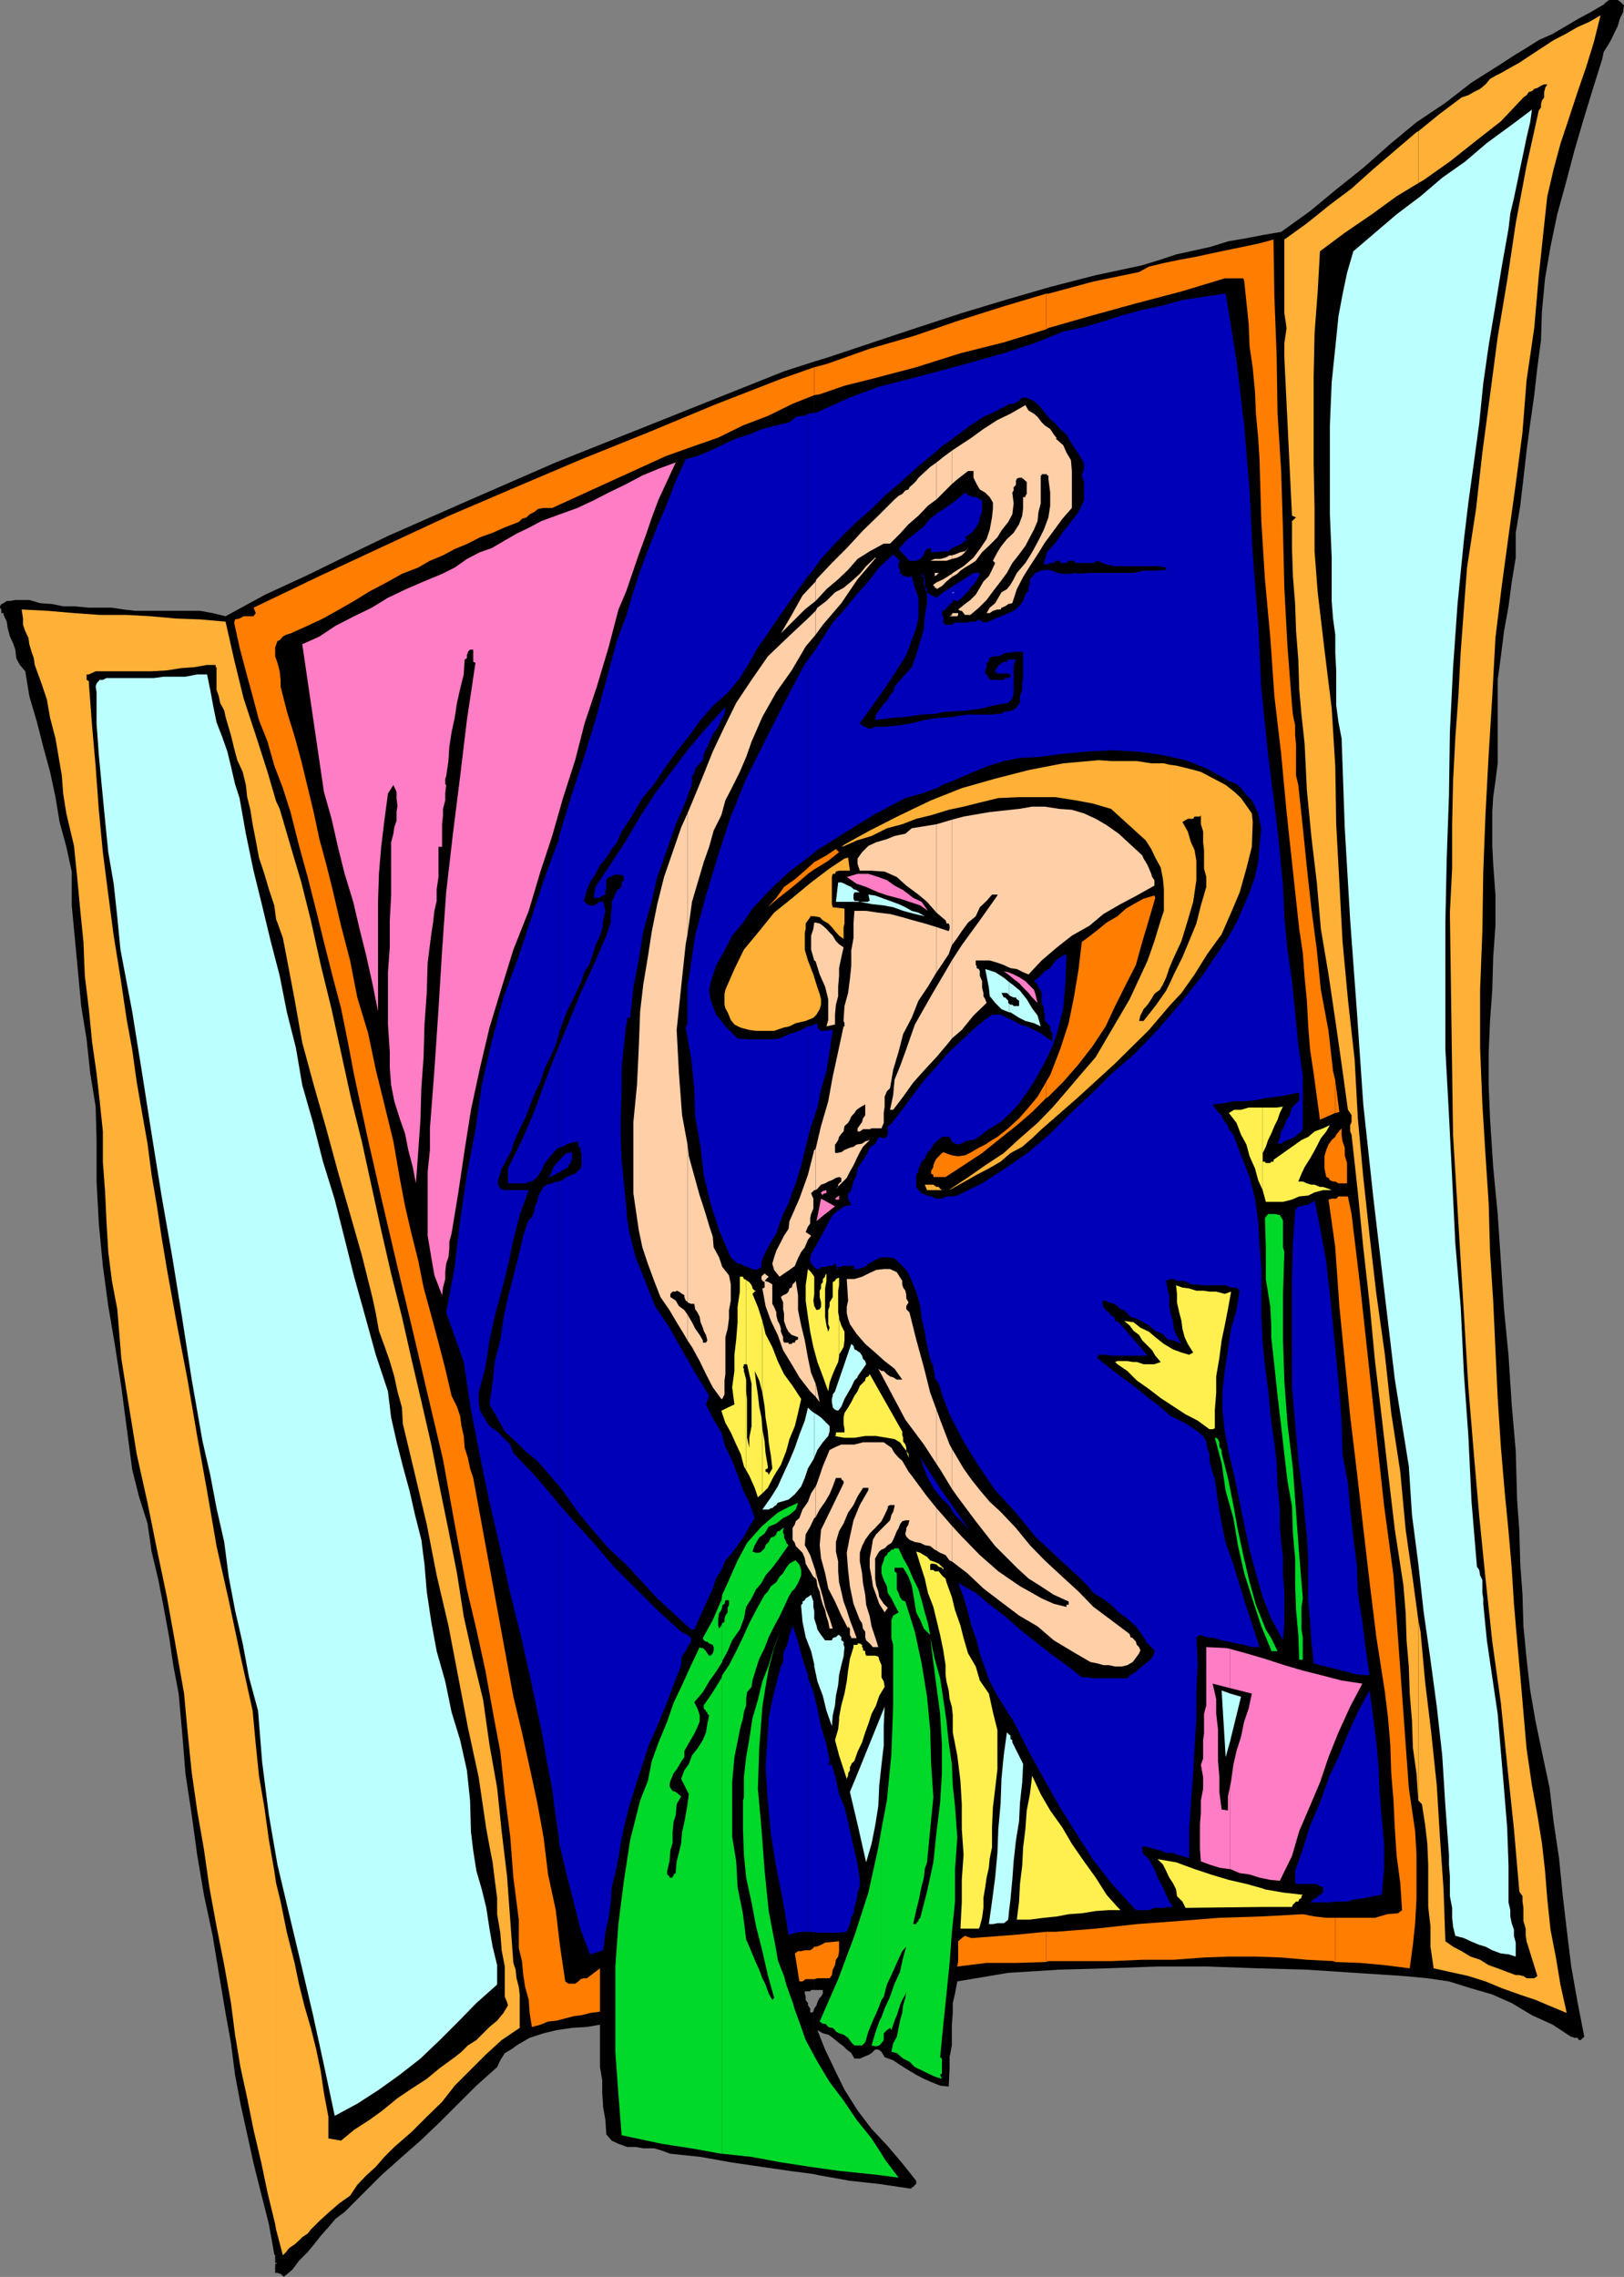
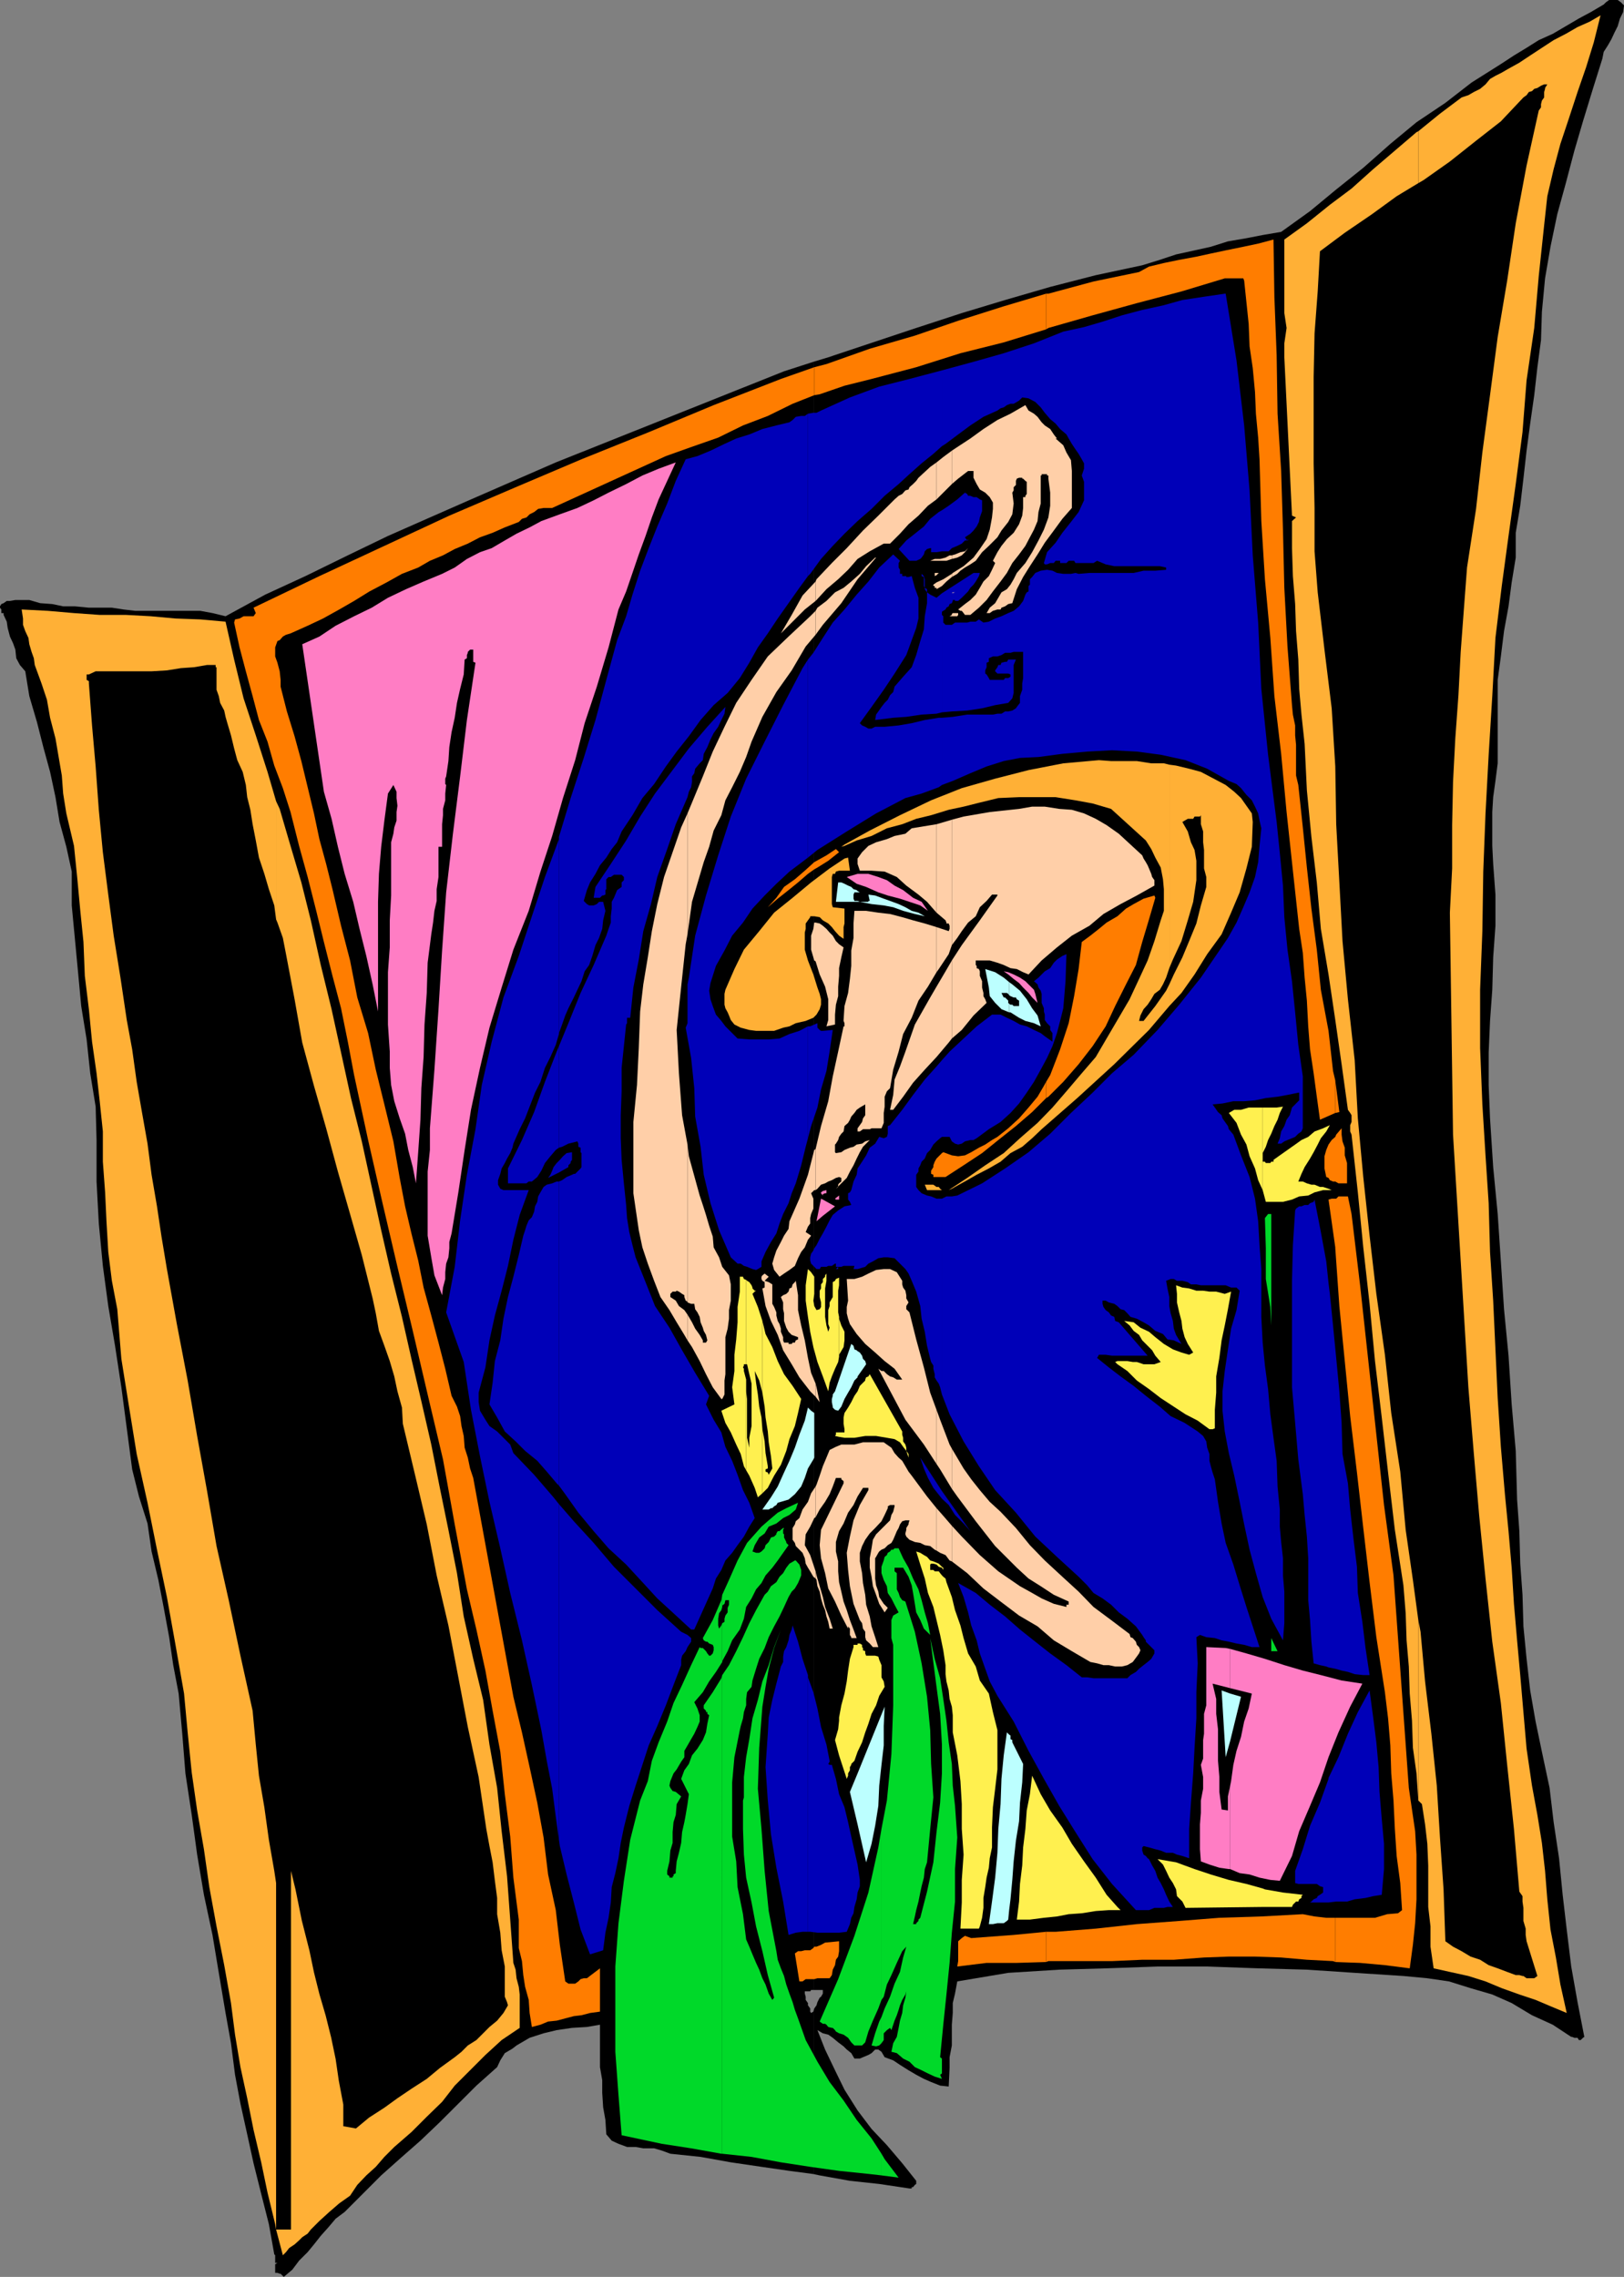
<svg xmlns="http://www.w3.org/2000/svg" width="360" height="504.699">
  <rect width="100%" height="100%" fill="#808080" stroke="none" />
  <path d="m180.3 481.898 1.403.301 6.7 1.2 6.5.699 6.699 1h.5v-.297h.3l.399-.5.3-.203v-.7L200 479.5l-3.398-4-3.399-3.602-3.101-4.097-2.899-4.602-2.101-4.3-2.2-4.598-1.699-4.301 1.2.7 1.199.3 1 .7 1.199 1 1.199.898.703.703 1 .797.7 1.203h1.199l.699-.301 1.199-.5.703-.402.797-.797h.703l.7.5.699 1.199 1.898.7 1.5 1 1.902 1.198 1.7 1 1.699.903 1.601.699 2 .8 1.899.2.199-4.102V456l.5-2.602v-4.597l.203-2.602V444l.5-2.102.5-2.699 11.297-1.898 11.3-.703 10.5-.297 11.302-.403h11l11.3.403 10.801.297 10.598.703 10.8.699 5.301.5 4.801.7 4.797 1.5 4.8 1.398 4.302 1.902 4.5 2.7 4.601 2.1 4.098 2.7h.199l.5.2h.703l.297.5h.402l.5-.5.301-.2-1.5-7.7-1.402-7.902-1-8.199-.899-7.699-.8-8.102-1.2-8-.902-7.597-1.7-8-1.398-6.703-1.199-6.899-.8-7-.7-7.199-.203-7-.5-6.902-.2-7.2-.5-7-.3-10.8-.898-10.297-.7-10.801-1-10.3-.699-10.602-.703-10.5-1-10.399-.7-10.8-.3-7.399v-7.2l.3-7 .5-6.902.2-7.199.5-7v-6.898l-.5-6.801-.2-4V180l.2-3.3.5-3.602.5-3.899v-18.5l.703-5.199.7-5.602 1-5.5.699-5.3.898-5.5v-5.5l1-6 .703-6 .7-6.2.8-6 .899-6.3.699-6.2.8-6 .2-6.3.699-7.399 1.203-7 1.5-7.199 1.899-6.902 1.898-7.2 1.902-6.5 2.2-7.199L355.203 13l.297-1.5.902-1.402.801-1.399.7-1.5.699-1.398.5-1.703.699-1.399.199-1.5-.7-.699-.698-.5h-1.899L356 .5l-.5.5-2.898 1.7L350 4.097 347.102 5.8l-2.899 1.7-3.101 1.398-2.7 1.7-2.8 1.703-2.899 1.898-6.5 4.102-5.8 4.5L314 27.098l-5.797 4.8-6 5.301-6 4.801-5.8 4.8L284 51.399l-4.098.7-3.601.703-4.098.699-3.8 1.2-3.602.8-4.098.898-3.601 1.2-3.899 1.203-10.3 2.199-10.102 2.598-10 2.902-9.598 2.898-10.101 3.301-9.602 3.2-9.898 3.3-3.301 1v360.899h2.101v.8l-.402.7-.297.203-.5 1-.203.699-.5.7-.2.698v36" />
  <path d="m180.3 445.898-.5.301-.198-.3v-.7l-.5-.699v-.5l-.5-.7v-.702l-.2-.7v-.5h1.2l.199-.3h.5V80.199l-6.5 2.102-50.598 20.199-9.402 4.098-9.399 4.101-9.101 4L86 118.801l-8.898 4.297-9.399 4.601-8.902 4.102L50 136.598l-2.898-.7-2.7-.5H30l-2.598-.3-2.601-.399h-5.098l-3.101-.3H14l-2.398-.5-2.7-.2L6.5 133H3.402l-1.199.2H1.5l-.7.5-.5.198-.3.5v.301l.3.399v.8h.5v.403l.7 1.5.203 1.398.5 1.899.7 1.5.5 1.402.199 1.898.8 1.5 1.2 1.403.898 5.5 1.703 5.797 1.399 5.5 1.5 5.5 1.199 5.601.902 5.5 1.5 5.5 1.2 5.5v7.5l.699 7.399.699 7.402L18 223l1.203 7.398.797 7.5 1.203 7.403.2 7.398v9.2l.5 9.3.898 9.399L24 289.5l1.5 8.8 1.402 9.2 1.2 9.098 1.199 9.101 1.5 6 1.902 6 .899 6.2 1.5 6.3 1.199 6.2 1.199 6.5.902 6.199 1.2 6.3.8 8.903.7 8.797L42.5 402.3l1.203 8.797 1.5 8.902 1.899 8.898L48.5 437.3l1.5 8.898 1.203 6.7.899 7L53.3 466.3l1.5 6.797 1.402 6.402 1.7 6.8 1.699 6.7 1.199 6.7.199.198v1.7h.5l-.5.3v1.903h.5l.5.199h.203l.7.7 1.898-1.602 1.5-2 1.902-1.899 1.399-1.699 1.5-1.902 1.699-1.899 1.601-1.898 2-1.5 4-4 4.098-4.102 4.602-4.101 4.101-3.598 4.297-4.102 4.102-4.097 4-4 4.601-4.102.7-1.5 1-1.601 1.699-1 .898-.7 2.902-1.699 3.098-1 2.902-.699 3.399-.5 3.3-.2 2.899-.5v9.4l.5 2.898v2.8l.203 3.2.5 2.8.2 3.2 1.199 1.402 1.5.7 1.898.698h1.902l1.7.301H145l1.703.5 1.899.7 6.699.699L162 479.3l6.8 1 6.2.898 5.3.7v-36" />
  <path fill="#0000b8" d="m123.902 407.8.2 1.4 1.5 6.3 1.601 6.2 1.5 6 2.098 5.5 2.902-.9.5-3.902.7-3.3.5-3.399.199-3.398.8-3.102.7-3.3.5-3.399.699-3.402 1.199-4.797 1.402-4.5 1.5-4.602 1.399-4.3 1.902-4.301 1.899-4.598 1.699-4.5 1.699-4.402v-1.2l.203-.898.797-1 .402-.902.801-1.2v-.8l-.8-.7L151 361.7l-5.297-4.8-4.8-4.801-4.801-4.797-4.5-5.301-4.399-4.8-3.3-3.802v74.403" />
  <path fill="#0000b8" d="m123.902 333.398-1.199-1.5-4.3-5-4.602-4.8-.7-1.899-2.898-2.898-1.703-1.203-.898-1.399-1.2-2-.3-1.898v-2.102l1.5-5.601.898-6 1.203-5.5 1.5-5.5 1.399-5.5 1.199-5.797 1.402-5.5 2-5.5h-5.601l-.7-.301-.5-.902v-1l.5-1.399.301-1.199.7-1.2.5-1 .699-1.202.5-1.2.199-.898 1.402-3.2 1.2-2.402 1-2.597 1.199-3.102 1.199-2.398 1-3.102 1.199-2.398 1.203-2.703.7-2.399V185.5v.5l-3.102 8.398-2.899 8.7-2.902 8.8-3.398 9.2-2.602 9.8-2.2 9.602-1.398 9.8-1.902 10.098L102 270.5l-1.2 10.3-1.898 10.098 3.899 11 1.601 10.602 2 10.3 2.098 10.098 2.402 10.301 2.2 9.899 2.601 10.5 2.2 9.902 2.097 10 1.203 6.8 1.2 6.2.8 6.2.7 5.1v-74.402" />
  <path fill="#0000b8" d="m123.902 329.3 1.399 1.9 2.902 4.1 3.399 4.098 3.3 3.801 3.899 3.602 3.601 3.898 3.301 3.602 3.598 3.297 3.902 3.601h.7l4.097-9.101.703-2.2 1.2-1.898.898-2.102 1.5-1.699 1.199-1.699 1.402-1.902 1.2-2.2 1.199-1.898-1.2-3.402-1.398-2.797-1.203-3.403-1.2-3.097-1.5-3.102-.898-3.199-1.699-2.8-1.703-3.4.703-1.902-3.101-5.097-2.899-5-2.8-5-3.2-4.801-2.101-5.3-2.2-5.5-.699-2.7-.703-2.902L139 270l-.2-2.902-.5-4.797-.5-5.203-.198-4.797v-5.102l.199-5.3v-5.2l1-9.601.199-.297v-1.203h.703l.7-6.7 1.199-6.199 1-6.3 1.699-6 1.402-6 2.2-6.2 1.898-5.5 2.601-6 .301-1.199.5-1 .2-1.2v-1.202l.5-.7.199-1 1-1.199.699-.699.199-1.402.8-1.5.7-1.7.703-1.398 1-1.402.7-1.5.699-1.399.199-1.5-4 4.399-4.098 4.8-3.601 4.801-3.899 5.2-3.3 5.101-3.102 5.3-3.399 5.2-3.402 5.098-.398 2.402H133l.5-.5h.203l.5-.2v-1l.2-.202v-2.2l.5-.5h.5l.699-.5h1.699l.5.5v.7l-.5.5v1l-1 .703-.7 1.699-.5.898v1.5l-.199 1.7v1.402l-.5 1.398-.5 1.5-2.8 6.5-2.899 6.2L126 226.8l-2.098 5.097v22.5l.7-.199L126 253.5l2-.5.203.5v.7l.5.198v1l.2.2v3.101l-.2.301-.5.5-.203.2-.5.5h-.297l-.402.198-1.2.5-1 .7-.699.3v67.403" />
  <path fill="#0000b8" d="M123.902 261.898h-.5l-1 .403-1.199.297-.703.5-.7 1.203-.5.898-.198 1.2-.5 1-.2 1.199-.5 1.203-.699.699-.5 1.2-.3 1-.403 1.198-1 4.301-1.2 4.801-1.198 4.5-1 4.8-.7 4.798-1.199 4.601-.5 4.801-.703 4.8 1.703 2.9 1.7 3.1 2.398 2.2 2.101 2.098 2.7 2.203 2.101 2.398 2.2 2.602.5.5v-67.403m-.001-2L126 258.7v-.398l.5-.5v-.301l.3-.402v-1.7l-1.198.2-.801.703-.7.797-.199.203v2.597m0-2.599-.5.5-.699.9-.3.8-.403.898-.5.7 2.402-1.2v-2.597m0-25.403-.5 1.2-2.601 6.703-2.399 6.699-2.699 6.2-3.101 6.3v3.3h4.101l.5-.402h.7l1.199-1L120 259.5l.8-1.7 1.2-1.5 1.203-1.402.7-.5v-22.5m-.001-2.898.7-1.902.699-2L126 223.5l1.203-2.402.797-1.7.902-1.898.7-2.2 1-1.402.699-2L132 209.5l.8-1.602.7-2 .203-1.898.5-2.102-.5-2h-.902l-.5.5-.7.301h-1l-.5-.3-.699-.7.7-2.398.699-1.703 1.199-1.899 1-1.898 1.402-1.703 1.2-1.899 1.199-1.5 1-2.398 2.402-3.602 2.2-3.8L145 173.8l2.602-3.903 2.398-3.3 2.703-3.399 2.598-3.601 2.902-3.297 3.098-2.703L164 150.3l2.102-3.403L168 143.5l2.203-3.102 2.2-3.3 2.398-3.399 2.402-3.398 1.899-2.602v-36l-.7.5h-.8l-1.2.2-.699.699-.703.5-2.898.703-3.102.797-2.898 1.203-2.899.898-2.601 1.2-3.102 1.5-2.898 1.199-2.602.703-2.2 4.797-1.898 5-2.199 5.101-1.902 4.801-1.899 5-1.699 5.3-1.402 4.798-2 5.3-2.399 8.801-2.402 8.899-2.598 8.402-2.902 8.898-2.598 8.602V229m55.2 199.2h.5l1.601.198H186l1.703-.199.7-1.699.3-1.402.5-1 .2-1.399.5-1.699.199-1.5.5-1.402v-1.399l-.5-3.398-1.399-6.203-.703-3.2-.797-3.3-1.203-2.899-.7-3.398-.898-3.102h-.5l-.3-.199.3-.5v-.2l-.699-3.6-1.203-3.9-.797-4.1-.902-3.602-1.2-3.297v56.398" />
  <path fill="#0000b8" d="M179.102 371.8v-.5l-1.2-3.6-1-3.802-1.199-3.597-.203.898-.5 1.2-.2 1.199-.5 1.5-.5.902-.198 1.2v1.198l-.5 1-1 3.801-.899 3.602-.8 3.898-.2 3.602-.5 7.398.5 7.399.7 7.5 1.199 7.402 1.5 7.5 1.199 7.398 1.601-.5 1.5-.199h1.2v-56.398m0-119.501.699-2.702 1.402-4.098.797-4 1.203-4.102.7-4.3.699-4.797-2.2.199H182l-.297-.2-.5-.5v-1l-1.601.7h-.5v24.8" />
  <path fill="#0000b8" d="m179.102 227.5-1.899 1-2.203.7-2.2 1-2.398.198h-4.3l-2.602-.199-2.7-2.699-.898-1.2-1.199-1.402L158 223l-.5-1.5-.297-1.902.297-1.7 1.203-3.8 1.899-3.399 1.699-3.3 2.402-2.899 2.098-3.102 2.699-2.898 2.602-2.602L175 193.2l4.102-3.101V146.2l-1.2 1.899-4.3 8.203-4.102 8.097-4.098 8.2L162 181l-2.797 8.598-2.703 8.902-2.398 8.898-1.399 9.301-.3 1.5v8.602l-.403 1 1.203 6.699.7 6.7.199 6.3 1.199 6.7.699 6.198 1.5 6.301 1.902 6 2.598 6 1.5 1.399h.703l.7.5.699.203 1.199.5.8.199.399-.2.8-.5v-1.202l.903-2.098 1.2-2.2 1.199-1.902.699-2.199.8-2.101 1.2-2.399.699-2.199.902-2.2 1.2-4 1-4.1.5-1.9v-24.8" />
  <path fill="#0000b8" d="m179.102 190.098 2.101-1.7 6.5-4.097 6.5-4 6.5-3.403 3.598-1 3.8-1.398.7-.5v-14.902h-.7l-3.101.5-2.898.703-2.899.5-3.101.297H194l-.797.402h-.703l-.7-.402-.698-.297-.5-.5 2.601-3.602 2.7-3.8 2.398-3.598 2.601-4.102.7-1.898.8-2.203.7-1.899.5-2.101V132.5l-.801-2.2-.7-2.6-.699.198h-.5v-.199H200v-.5h-.5v-.898l-.297-.5v-1l.297-.5-1.5-1.403-3.098 2.903-2.402 3.097-2.598 2.903-2.699 3.297-2.601 2.902-2.2 3.398-2.101 3.301-1.2 1.5v43.899m.001-62.398.5-.5 2.398-3.302 2.602-2.898 2.601-2.7 2.899-2.8 3.101-2.7 2.899-2.902 3.101-2.597 2.399-2.203 2.699-2.399 2.601-2.101 1.899-1.7v-16.8L201.6 84l-6.699 1.7-6.5 2.398L182 91l-1 .5h-.7l-1.198.2v36M208.8 332.2l1.5 1.398 1.403 2.203 1.899 1.898 1.5 1.7-6.301-8.899v1.7" />
  <path fill="#0000b8" d="m208.8 330.5-4.8-7.402.8 2.402.903 2.098 1.2 2.203 1.5 1.898.398.5V330.5m-.001-21.402 1.7 4.402 3.102 6L217 325l3.602 5.3 4.601 5 4.297 5.298 4.8 4.5 4.802 4.402 1.898 1.898 1.402 1.7 2 1.203 1.899 1.398 1.699 1.7 1.902 1.402 1.899 1.699 1.402 1.898.297.5.5.7v.3l.402.403.301.297.5.5.2.203.5.5v.699l-.7 1.2-.8.698-.903.7-1 .8-.7.7-1.198.703-.7.699h-7.5l-1.402-.2h-1.2l-3.398-2.702-3.601-2.598-3.301-2.602-3.398-2.699-3.301-2.898-3.399-2.602-3.101-2.601-3.899-2.2 1.2 3.102 1 3.398.699 2.903 1.199 3.297.703 2.902 1.2 3.398 1 2.801 1.699 3.2 3.601 5.699 3.297 6.5 3.402 6.203 3.399 6 3.601 5.797 3.801 6 4.297 5.5 5.3 5.8h2.903l1.2-.5H258l.8-.199h1.2l-.797-1.199-.703-1.5-.5-1.2-.7-1.402-.698-1.199-.5-1.5-.7-1.199-.699-1.402-.3-.2-.403-.5-.5-.3-.297-.899v-.699l.297-.3 1.203.3 1.399.398 1.199.301 1.199.5h1.5l.902.399 1.2.3 1.5.5v-6.5l.398-5.8.5-6.5.3-5.7.403-6.5v-5.8l.297-6.399-.297-5.8.797-.5 1.402.5 1.899.199 1.5.5 1.601.3 1.7.403 1.699.297 1.699.5h1.703l-1.5-4.598-1.402-4.3-1.5-4.802-1.399-4.597-1.699-4.801-.902-4.3-.801-4.802-.7-5-.5-1.5-.398-1.398-.3-1.2v-1.5l-.5-1.402-.2-1.398-.699-1.2-1.203-1-2.898-1.902-3.102-1.5-2.398-2.097-3.102-2.403-2.7-2.199-2.898-2.101-2.601-2-2.598-2.098.399-.7h1.5l1.398.2h7.902L248 293.098l-.797-.297-.203-.903-.7-.3-.5-.7-.698-.5-.5-.699-.2-.699v-.7h.7l.699.4 1.199.3.703.5.7.7.8.198.7.7.699.8 1.398.403 1.5.797 1.203.703 1.399 1.199 1.699.7 1 1.198 1.402.2 1.7.8-1.2-2-.5-1.398-.203-1.7-.5-1.702-.297-1.598v-2l-.402-1.902-.301-1.7 1-.398h.703l.7.398h1.199l1.199.301.699.5h1.203l1 .2h5.5l1.2.5h1.199l.699.699-.7 4.3-1.199 4.102-.699 4.598-.703 4.8-.5 4.5v4.301l.5 4.602.902 4.797 1.2 5 1.199 5.8 1 5L277 343.5l1.402 5.2 1.5 5.3 1.899 4.8 2.601 4.798.301-3.797v-7l-.3-3.602v-3.8L284 341.8l-.297-3.403v-3.8l-.5-5.098-.203-5.7-.7-5.1-.698-5.2-.5-5.602-.7-5.199-.5-5.101-.3-5.7V281.3l-.399-5.301-.3-5.3-.7-5-1.203-4.802-1.898-4.8-1.7-4.598-1-1.2-.199-.702-.5-.7-.703-1-.2-.699-.8-.699-.7-1-.5-.7 2.2-.202 2.402-.5h2.399l2.402-.2 2.399-.5 2.601-.3 2.2-.399 2.398-.5H288v1.7l-.7.699-.898.902-.5 1.7-.699 1-.5 1.398L284 250.8l-.297 1.5-.5 1.199H284l.703-.5.7-.3 1-.4.699-.3.699-.7.699-.5.3-.702v-11.5l-1-7-.698-7.2-.7-6.898-1-7-.699-7.2-.3-7-.7-7.202-.703-6.899-1.898-14.898-1.5-14.602-.7-14.699-1.199-14.902-.703-14.399-1.2-14.398-1.698-14.403-2.399-14.8h-.203l-4.797.703-4.601.699-4.301 1.2-4.598 1-4.5 1.198-4.3 1.403-4.103 1.2-4.598 1-6.5 2.598L222.5 78.3l-6.7 1.898-7 1.899v16.8l.802-.5 2.8-2.097 2.7-2L218 92.398 221.102 91l.699-.5.699-.2.703-.5.797-.3h.703l.7-.402.5-.297.699-.703L228 88.3l1.5.797 1.203 1.203.899 1.199 1.199 1.398 1.199 1 1 1.2 1.402 1.203.5.898.7 1.2.8 1.199.7 1 .699 1.203.5.898v1.2l-.5 1.5.5 1.402v4.097l-1.2 2.602-1.699 2.2-1.902 2.398-1.5 2.203-1.898 2.097-.7 2.403.2.297h.5l.699-.297h.8l.399-.5h1v.5h1.402l.5-.5h1.2l.3.5h4l.801-.5 1.899.797 1.898.402h10.102l1.398.3v.5l-2.398.2H253.5l-2.2.5h-9.8l-2.398.2-.7-.2-1 .2h-1.699l-1.402-.2-1-.5-1.2-.2-1.398.2-1.203.5-.7.898-.5.5v1.2l-.3.3v1.2l-.398.203-.301.5-.5 1.398-.899 1.2-1.199 1-1.203.5-1.5.699-1.398.5-1.399.703-1.203.2-1-.7-.7.5h-1.198l-.7.2h-2.699l-.703.5h-1.398l-.5-.5v-1.402l-.301-.297v21.597L211 157.7l3.402-.199 3.301-.5 2.899-.7 2.898-.5.902-1 .301-1.202v-6.2l.5-1.199H223.5l-.297.5h-.402l-.801.2-.2.5h-.5l-.198.5-.5.699v.203l.5.5h2.398l.5.199v.5l-.5.3h-.7l-.3.4h-3.098l-.199-.4-.5-.8-.3-.2v-.702l.3-.7v-1l.5-.199v-.8l.899-.399h1l.898-.3.8-.5h1.2l.703-.2h2.098v5.8l-.2 1.2v1.398l-.5 1.403v1.5l-.699.898-.199.301-.8.5-.903.2h-.7l-.8.5h-.898l-1 .198h-5.7l-3.199.5-2.402.2V174l2.402-.902 3.899-1.7 3.601-1.5 3.797-1.199 3.602-.699 4.101-.2 5.297-.702 5.5-.5 5.5-.297 5.5.297 5.3.703 5.5 1.199 4.802 1.898 4.8 2.7 1.7.703 1 .898 1.199 1.5 1.199 1.2.703 1.402.7 1.5.3 1.597.399 1.7-.399 3.902-.3 3.598-.7 3.3-1.203 3.403-1.398 3.297-1.5 3.402-1.899 3.398-1.902 2.801-4.098 6-4.8 6-4.801 5.602-5.301 5.5-4.801 4.097-4.297 4.301-4.8 4.5-4.602 4.602-4.801 4.097-5.2 3.602-5.097 3.3-5.5 2.7-1.203.2h-1.2l-1 .5v43.398" />
  <path fill="#0000b8" d="M208.8 265.7h-1.198l-1.2-.5-.902-.2-1.2-.5-.698-.7-.5-.702v-2.7l.5-.699V259l.398-.7.3-.8.7-.7.5-1.202.703-.7.7-1.199.699-.699.8-.7.399-.3v-17l-1.2 1.398-2.601 2.903-2.598 3.398L200 246l-2.7 3.398-.5.2v1.703l-.198.699-.7.3-1-.3-.902 1.5-1.2.898-.8 1.7-.898 1.402-1 1.5-.2 1.398-.699 1.5-.5 1.903-.3.5-.403.199v1.398l.402.5.301.7-1.5.3-1.402.903-1.2 1-.699 1.199-.699 1.398-.8 1.5-.7 1.2L181 276l-.5.7-.2.5-.5.698-.198.801v.7l.199.699.5.5.699.703h.703l.297-.5h1.203l.399-.203h.8l.7-.5h.199v.703h1.199l.5-.203h2.402l-.199.703h.899l1.699-.5.699-.703 1-.5 1.203-.7 1.2-.199h.898l1.5.2 2.402 2.402.7 1 .699 1.597 1 2.403.898 3.199.3 2.8.7 2.9.5 3.1.703 2.9.2.698.5.801v.7l.3 1.199v.703l.399.699.5.7.3.8.399 1.598v-43.399" />
  <path fill="#0000b8" d="M208.8 252h1.7l.5 1 .703.5.7.2.8-.2.7-.5 1.199-.3h.699l.699-.4 2.703-2 2.598-1.6 2.199-2 1.902-2.102 1.7-2.399 1.601-2.398 1.5-2.703 1.399-2.598 1.199-2.602 1-2.898.699-2.7.703-2.8.5-6 .2-6-.903.398-1.2.801-.698.7-.801 1.199-1.2.703-1.398 1.398-1 .801.797.7.203.698.5.7.2.703v2l.5 1.199v.7l.199.698v1.2l.5.703.699.699v.8l.5.7v1.898l-1.7-1.199-.898-.699-1.5-.7-1.601-.8-1.5-.402-1.399-.797-1.5-.703-1.402-.7h-1.899L216.5 227.5l-2.898 2.7-3.102 2.898-1.7 1.902v17m0-115.7v-4.8l-1.198 1-1.399-.7-.703-.5v2.4l-.5 2.898-.2 2.902-.8 2.598-.898 3.101-1 2.7-1.899 2.101-1.902 2.2-.301 1.198-.7.7-.5 1-.698.703-.7.898-.699 1-.5.7-.203 1.199 4-.5 2.902-.2 3.399-.5 3.3-.199 1.2-.3V136.3" />
  <path fill="#0000b8" d="m208.8 135.598.302-.2.5-.3.199-.399.5-.3.199-.5.5-.2.203-.5V133h.5v.2h.7l.8-.7.7-.7.699-.702.5-.797.699-.703.5-.7.699-1.199.203-.699h-1.402l-7 4.5v4.098M208.8 122.2h1.5l.7-.7 1.203-.5 1-.5.7-.7h.5l-.5-.702 1.199-.797.699-.703.699-.899.5-1 .203-1 .5-1.398v-2.403l-.5-.199-.703-.5h-.7l-.698-.3h-.5l-.2-.399-.5-.3-1.699 1.5-1.902 1.398-1.5 1v9.101" />
  <path fill="#0000b8" d="m208.8 113.098-.698.402-1.899 1.5-1.402 1.7-2 1.6-1.899 1.5-1.699 1.9 2.399 2.6h1.5l.898-.402.3-.3.5-.7.2-.699.5-.5.703-.199h.2v.898h1.199l1.199-.199v-9.101M294.5 421.7l1.703-.2h2.399l1.699-.5 2.402-.3 1.7-.4 1.898-.3.5-5.7v-5.6l-.5-5.5-.5-6-.2-5.5-.5-5.5-.699-5.5-.8-6-2.602 4.8-2.2 4.8-2.097 5.2-2.203 4.598v27.601m0-27.601v.203l-1.898 5.297-2.2 5.101-1.601 5.2-1.7 4.8v2.7l.7.199h4.101l.7.5.699.203v1.199l-.7.5-.5.3-.199.4-.699.3-.5.5-.3.2h4.097v-27.602m0-24.5 1.5.3 1.402.403 1.399.297 1.5.5 1.902.203h1.399l-.899-6L302 359.5l-1-6.402-.2-5.797-.8-6.5-.7-6.203-.5-5.797-1.198-6.5-.2-6.903-.5-7-.699-7.398-.703-7.2-.7-7-.3-2.402v85.2m0-85.2-.5-4.8-1.2-6.5-1.398-7.2-.199.5-.8.301-.403.399h-.797l-.703.3h-.5l-.7.5-.198.403-.5 7.699-.2 7.898V307.5l.7 7.898.699 8.102 1 7.7.402 4.6.5 4.798.297 4.8v9.301l.402 4.399.301 4.8.5 4.801 1.399.399 1.398.3.5.2v-85.2M185.8 280.8l-.5.5h.5zm19.7-149.5v-.702l-.5-.297v.297l.5.703m-.5-1.001v-1.902l-.2-.699-.5-.5v.5l.5.2v2l.2.402m9.402-10.501h.2v-.3Zm0 0" />
  <path fill="#ff7dc4" d="m149.8 102.5-1.898 4.098-1.902 4.101-1.5 4-1.398 4.102-1.5 4.097-1.399 4.102-1.402 4.098-1.7 4-2.199 8.402-2.601 8.7-2.7 8.1-2.101 8.2-2.7 8.398-2.398 8.403-2.601 7.898-2.598 8.7-3.402 8.601-2.598 8.398-2.703 8.903-2.098 8.898-2 9.301-1.402 8.898-1.398 9.403-1.5 9.097-.5 1.903v1.398l-.2 2-.5 1.399-.199 1.902v1.5l-.5 1.898-.203 1.7-1.7-4.399-.698-4-.801-4.8v-14.2l.5-4.8v-4.801l1-13 .902-13.399.797-13 .902-12.898 1.5-13L102 172.098l1.5-12.5 1.902-12.7-.5-.199V144h-.699l-.5.5v.2l-.203.5v.698l-.5.301-.2 3.301-.8 3.2-.7 3.1-.5 3.298-.698 3.203-.5 3.297-.2 3.101-.5 3.399-.199.5v1.203l.2.199-.2 1.898v1.5l-.5 1.903v1.398l-.203 2v5h-.797v6.7l-.402 2.699v2.601l-.5 2.2L96 204.5l-.398 2.598-.801 6.3-.2 6.7-.5 7-.199 7.203-.5 6.898-.199 7-.5 7.2-.5 6.902-.703-3.602-1-3.8-.7-3.598-1.198-3.403-1.2-3.8-.699-3.598-.3-3.8v-3.602l-.403-6V215.5l.402-5.5v-6l.301-5.5v-11.8l.5-1.9.2-1.402.5-1.5V180l.199-1.402-.2-1.7V175.5l-.699-1.5L86 175.898l-.797 6-.703 5.801-.5 6-.2 6.2v24.3l-1.198-6-1.399-6.3-1.5-6-1.402-6-1.899-6.2-1.5-6L73.5 181.5l-1.7-6-4.8-32.7 3.8-1.702 3.602-2.399 4.098-2.101 3.902-1.899L86 132.5l4-1.902 3.902-1.7L98 127.2l2.8-1.398 2.7-1.903 2.902-1.5L109 121.5l2.902-1.7 2.598-1.5 2.902-1.402L120 115.5l4.102-1.5 3.898-1.402 3.602-1.7 3.3-1.699 3.899-1.898 3.601-1.903 3.598-1.5 3.8-1.398M186 265.898h-.7l-.198-.199L186 265v.898m43.5-45.598.5 2-1.2-1.202-.8-1-1.2-1.2-.898-1-1.199-.898-1.203-1-1-.7-1.398-.5 1.398.5 1 .2 1.203.5 1.399.7 1.199.8.699.7 1.203 1.198.297.903m-25.2-20.403 1.403 2L204 200.7l-2.398-.8-2.102-.7-2.7-.699-2.097-.7-2.703-1.202-2.098-.7-2.199-1.5 2.399-.699h2.398l2.203.7 1.899.699 1.699 1.203 1.902 1 2.2 1.699 1.898.898M182.402 269.5l2.7-2.102-2.7-1.5zm0-3.602L182 265.7l-1 5 1.402-1.199v-3.602m0-1.199.5-.2h.301v-.7l-.8.2v.7m-.001-.7-.402.3v.2l.402.5v-1m90.301 150.3 2.098.9 2.199.3 2.203.7 2.399.5 2.101.198 2.7-5.5 1.597-5.5 2.402-5.597 2.2-5.203 1.898-5.598 2.203-5.5 2.598-5.7 2.699-5.1-4.598-.7-4.601-1.2-4-1-4.098-1.202-4.3-1.399-4.102-1.199-3.598-1v8.7l4.797 1.198-.7 3.301-1 2.899-.698 3.402-1 3.098-.7 3.101-.5 3.602-.199 1v18.5" />
  <path fill="#ff7dc4" d="m272.703 395.8-.5 2.4v3.1l-1.402-.202-.5-3.899v-3.3L270 390.3v-7l-.398-3.403v-3.3l-.801-3.399 3.902 1V365.5l-1-.2-4.3-.202V378l-.5 1.898v4.403l-.2 1.398v4.102l-.5 1.398.5 2.7v2.601l-.5 2.598v2.703l-.203 2.597v5.5l.203 2.7 1.899.703 2.199.699 2.101.3h.301v-18.5" />
-   <path fill="#bcffff" d="m334.402 50.7-1.5 8.398-1.402 8.601-1.5 8.899L328.8 85l-.898 8.898-1.199 8.801-1.203 8.7-1 8.402-1.398 14.097-1 14.2-.7 14.203-.199 13.898-.5 14.102-.3 14.199v28.098l.8 14.601.7 13.899.699 14.402 1.199 14.2.699 14.6 1 14 .703 14.598 1.2 14.403.5.699.199 1.2.5 1v2.898l.199 1.203v1.199l.8 8.098 1.2 8.203 1.199 8.097.703 8.403.7 8.199.699 8.598.3 8.402v8.2l.399 1.698v1.403l.3 1.5.5 1.398v1.399l.399 1.5v3.101l-1.598-.5-1.699-.199-1.902-.7-1.5-.8-1.399-.402L326 430.3l-1.5-.703-1.898-.5-.5-2.098-.2-1.902v-2.2l-.5-2.597v-4.403l-.199-2.597v-2.203l-.8-10.797-.7-11.203L318.5 378.3l-1.398-10.403-1.5-10.5-1.2-10.8L313 335.8l-.7-10.8-3.097-19.2-2.402-20.202-2.399-20.399-2.199-20.398-1.402-20.403L299.3 204l-1.2-20.402-.699-19.899-.699-3.601-.5-3.797v-7.703l-.203-3.899v-4l-.5-3.601-.297-3.899v-9.601L294.8 114V94.3l.402-9.6 1-9.602.5-5 .899-4.797 1-4.801L300 55.7l4.8-4.102 4.802-4.098 5.3-4 4.801-4.102 5.098-3.597 4.8-4.102 5.2-3.8 4.8-3.598-.398 2.797-.8 3.402-.7 3.398L337 37.2l-.7 3.399-.698 3.3-.801 3.403-.399 3.398m-288.5 98.8.7 3.398.699 3.801.699 3.399 1.203 3.101 1.2 3.399.8 3.3.899 3.903 1 3.097 1.398 7.903L56.203 193l1.899 7.7L60 208.597l2 7.703 1.602 8.097 2 7.903L67 240.5l2.402 8.398 2.2 8.602 2.601 8.398 2.2 8.7L78.5 283l2.402 8.598 2.399 8.703L86 308.398l.703 5.801 1.2 5.301L89.3 325l1.5 5.5 1.2 5.3 1.402 5.5.7 5.5.5 6 1 6.7L96.8 366l1.902 6.7 1.399 6.8 1.898 6.2 1.5 6.698.703 6.7.2 7 .5 4.101.699 4.5 1.199 4.102 1 4.097.699 4.602.703 4 1 4.098v4.3l-4.6 4.102-4 4.098-4.102 4.101-4.297 4.102-4.601 3.597L84 463.2l-4.797 3.102-5 2.699-2.402-11.3-2.399-11-2.601-11.102-2.7-11.297-2.601-11-1.898-11-1.5-11.801-.899-11.3-2-7.4-1.402-7.5-1.7-7.402-1.398-7.398-1-7.7L48 334.3l-1.398-7.402-1.7-7.398-2.402-13.7-2.098-13.5-2.199-13.6-2.402-13.7-2.2-13.7-2.101-13.402-2.2-13.699-2.597-13.699-.703-7.2-.797-7.402-1.203-7-.7-7-.698-7.199-.7-7.398-.5-7v-6.903l-.199-1.199.2-.699.699-.8h.699l.8-.4h10.5l2.2-.3h4.8l2.602-.5h2.2M180.5 368.898v.5l.703 3.301 1.2 3.2.8 3.3 1.2 3.399.199-2.399.5-2.199.199-2.102.5-2.398.199-2.2.5-2.202.5-1.899.203-2.101-.203-.5v-.7l-.5-.3v-.7l-.5-.5h-.2l-.5.5h-.198l-.5.2-.2.5h-1.5l-.902-1.2-.797-1.199-.203-.898-.5-1.5v-1.703 11.8m0-11.8-.2-.899V355l-.5-1.5-.698.5-.5.3-.2.4-.5.3v.5l-.3.2v.5l.3 3.3.7 3.398L179.8 366l.699 2.898v-11.8m.001-34 .703-1.7 1.2-1.699 1.199-1.398.3-1v-1.203l-.699-.7L182 314.2l-1-.699-.5-.3v9.898" />
  <path fill="#bcffff" d="m180.5 313.2-.7-.5-.698-.7-.7 2.898-1.199 3.102-1 2.898-1.203 2.903-1.2 2.597-1.398 3.102-1.5 2.398-1.902 2.7h1.402l.5-.297h.301l.399-.403.5-.3.3-.5 2.399-.7 1.402-1.199 1.399-1.699.8-1.902.7-2.098 1.199-2 .199-.402v-9.899m9.602 91.199 1.898 8.403 1.203-4.102.797-4 .703-4.398.2-4.5.5-4.602.5-4.3v-4.301l.199-4.297-6 14.797v11.3m0-11.3-1.7 4.101 1.7 7.2zm0-87.798v-.202l1.199-1.7.699-1-.2-.699-.5-.5-.198-.699-.5-.7-.5-.3v5.8m0-5.8-.2-.2-.5-.202-.199-.797-.5-.403-3.601 10.5-.5.7v.3l-.2.7v.703l.2 1V312l.5.5.699.2.699-.9.703-1.702.797-1.399.703-1.199.7-1.5.699-.7v-5.8m0-99.602h.5l2.601.5 2.7.301 2.097.399 2.203.8 2.598.7 2.199.5-1.398-.797-1.5-.403-1.399-.8-1.5-.7-1.902-.699-1.399-.5L194 198.5l-1.5-.2.3 1.4h-.3v.198h-1.898l-.5-.199v.2m0-.199h-.7l-.199-.5v-.9l.2-.5h.699v-.3l-.2-.2-.699-.202-.5-.5-.703-.297-.797-.403-.703-.3h-.7l-.5 4.3h4.802v-.199m0-1.899h.5l-.5-.3v.3m33.601 225.598L224 421l.402-4.3.301-4.102.5-4.598.7-4.3.199-4.102.5-4.5.199-4.098-2.399-4.8v-.5l-.402-.2v-.8l-.297-.2v38.898m0-38.898-.203-.2-.297-.3-.703 5.098-.5 5.203-.2 5.597-.5 5.5-.198 5.301-.5 5.5-.7 5.301-.699 5h.899l1-.2h1.398l.703-.5.297-.3.203-2.102V384.5m0-160.102H224l1.902 1.2 1.399.703 1.902.5 1.5.699-.703-2.402-1.2-1.598-1.198-2-1.5-1.902-1.7-1.399-.699-.5v2.899l.297.203.703.297h.5l.2.402.5.3v1.2h-1.2l-.3-.3H224l-.297-.2v1.898" />
  <path fill="#bcffff" d="m223.703 222.5-.203-.2v-.5l-.297-.3-.402-.402h-.301l-.5-1h1.203l.297.203.203.297v-2.899l-1.203-1-1.898-1.199-2.2-.7.801 4.098.2 1.903 1.199 1.5 1.398 1.398 1.703.7V222.5m49 163.398 2.399-9.8-2.399-.7zm0-10.5-1.902-.699.902 14.801 1-3.602v-10.5" />
  <path fill="#ffcfa8" d="m152.402 297.098 1 1.5 1.7 3.101 1.398 2.899 1.5 2.902 1.902 2.598h.2l.5-1V306l.199-1.402v-8.2l.5-1.898.3-2.2v-1.902l.399-2.097v-3.602l-.398-2-1.5-1.898-.7-2.102-1.199-2.199-.203-2.402-.797-2.399-.703-2.398-.7-2.203-.698-2.098-2.399-8.7-.3-2.6v35l.8.3h.7l.199 1.2.5.698.5 1 .199 1.2.5 1.203.199.699.5.898.3 1.2-.3.5h-.7v-.5l-.698-1.2-1-1.398-.7-1.402-.699-1.2-.3-.5v5.7" />
  <path fill="#ffcfa8" d="m152.402 291.398-.699-1-1.203-.898-.7-1.2-1.198-.8v-.7l.5-.5h.699l.199-.202.5.203.703.5.5.297v.402l.297.8.402.2v-34.8l-1.199-6.5-.703-9.302-.5-9.597 1-9.602 1-9.398.402-2.203V180.3L151 183.398l-3.797 11-1.5 6-1.203 6-.898 5.801-1 6-.7 6-.3 8.102-.399 8.199-.8 8.2v15.8l1.199 8.2.8 3.8 1.2 3.598 1.398 3.8 1.402 3.602 2 2.898 1.598 2.7 1.703 2.8.7 1.2v-5.7" />
  <path fill="#ffcfa8" d="m152.402 207.098 1-7.2 2.598-8.8 1.203-3.399 1-3.601 1.7-3.399.898-3.3 1.5-2.899 1.699-3.402 1.402-3.297 1.2-3.403 2.398-5.5 3.102-5.5 3.398-4.8 3.102-5.297 2.199-2.602v-5.3l-1.2 1.199-4.8 4.5-4.598 4.402-3.601 5.2-3.399 5.1-2.601 5.298-2.602 5.5-2.2 5.5-2.398 5.8-1 2.403v26.797m28.398 142.8.2.301.203 1.399.5 1.203.297 1.5.402 1.398.5 1.2.301 1.402.399 1.199.3 1.5h.7l-.7-2.2-1-2.6-.5-2.2-.699-2.402-.703-2.399-.2-.898v1.597" />
  <path fill="#ffcfa8" d="m180.8 348.3-.5-1.5-.698-2.1-1.2-2.2.2-2.402 1-1.7.898-1.898.3-.2v-6.8l-1 1.5-.698 1.898-1.2 1.7-.699 1.902-.8.7-.2.698-.5.801v2.602l.5.699.2.7 1.5 1.5.5 1.198.199 1.2.5.902.5.8.699 1.2.5.398v-1.597" />
  <path fill="#ffcfa8" d="m180.8 336.3.903-1.702 1.2-1.7 1-1.699.699-1.699.699-1.902h1.199v.3l.5.403v.5l-3.398 7-1.602 3.297-.297 3.402.297 2.898.902 3.301.7 3.399 1.5 2.902 1.398 3.098L188 361v-.5l.402.5v1.398l.301.5v.2h1.2l-.7-1.899-.8-2.101-.7-2.2L187 355l-.5-2.2-.5-2.1-.2-2.4v-2.202l-.5-2.2v-2.097l.7-2.403 1-1.699 1-2.398 1.203-1.703.899-1.899 1.199-1.898h1.199v.5l-1.898 3.297-1.399 3.402-.8 3.598-.7 3.601L188 348l.402 3.598.801 3.902 1.399 3.598.5.703.199 1.199.5.7v1.198l.199.7.8.703.7.797h1.203l-.703-2.2-.797-2.398-.402-2.2-.801-2.6-.2-2.2-.5-2.602-.198-2.199-.5-2.601v-1.899l.5-1.5.699-1.398 1-1.403L194 338.7l1.402-1.5.7-1.398.699-1.5v-.403l.5-.3h1v.3l-.301 1.2-.398.703L197.3 337l-3.098 3.098-.703 1.203-.297 1.898-.402 2.2v2.101l.402 2 .297 2.098.703 1.902.7 2 1.199 1.898.699-1-.899-.898-1-1.5-.199-1.2-.5-1.402-.203-1.5v-4.5l.203-.3.5-.899.2-.3.5-.399.699-.3.699-.7.8-.5.399-.7.3-.702.5-1.2.403-.699.297-.8.5-.7.703-.199h.899l-.2.7v.198l-.5.801v.399l-.199.8v.2l.2.5.699.703 1.199.5 1.2.199 1 .5 1.203.2 1 .8.399.2v-9.4l-2.102-2.6-3.398-4.602-.7-.899-.699-1.199-.703-1.2-.797-.702-.902-1-.7-1.2-1-.699-.699-.5h-4.601l-1.899.5H186.5l-1.2.5-1.398.7-.699 1.699-.8 1.902-.7 2.098-.703 2-.2.402v6.8m0-26.702.903 1.203L181 307.5l-.2-.8v2.898" />
  <path fill="#ffcfa8" d="m180.8 306.7-1-2.4-.698-3.3-.7-3.902-.8-3.297-.7-3.403v-3.3l-.5-3.2-.199.301-.5.5-.203.7-.5.199-.2.703-.5.5-.698.297-.5.402.5 1.2v1.5l.199.898v1.703l.5 1.5.5.898.699.7 1.402.5v.5l-.5.199-.199.5h-.5l-.203.3h-.7v-.3h-1l-.198-.5v-.7l-.5-1.199v-.699l-.301-1-.399-.7-.3-1.202v-.7l-.5-1.199-.399-.699v-4.3l-.8-.5-.903-.302.902-.898-.902-.7-.5.4-.2.3v.5l.2.398.5.301v1.2l-.5.199.703 3.902 1.2 3.3 1.5 3.098 1.199 3.403 1.898 3.097 1.703 2.903 2.399 3.097 1.199 1.2v-2.899M180.8 263.8l.403-.3.797-.902.902-.297.7-.403.8-.3.899-.5.699-.2.5.2v.8l-.5.403-.2.297v.5l-.5.402 2.403-2.402.7-1.399.8-1.398.7-1.5.699-1.403.699-1.199 1.5-1.5-1 .301-.7.5-1.199.2-.699.5-.8.198-1.2.5-.703.5-1.2.2-.198-.2V253.7l.199-.199.5-.8.199-.7.5-.7.5-.5.203-1.202.797-.7.402-.699.301-.699.7-.8.5-.7.699-.5 1.199-.7v2.4l-.5.698-.2.801-1 1.399v.703h.5l.7-.5h1.5l.402-.203h2.2l.5-1.2V246.7l.199-1.398v-2.203l.5-1.2.699-.699.699-4.101 1.203-4 1-3.899 1.899-3.601 1.5-3.797 2.101-3.102 1.899-3.199v-10l-2.602-.8-2.598-.7-2.402-.7-2.7-.702-2.597-.297-2.703-.403h-2.598l-.199 2.801v3.2l-.5 2.8v3.399l-.3 2.902-.403 3.098-.797 2.902-.203 3.098v.203l.203.5v.699H187l-1.2 5.598-1.198 5.5-1 5.5-1.602 5.5-1.2 5.101v9.102" />
  <path fill="#ffcfa8" d="m180.8 254.7-.3.198-1.398 5.5-1.899 5.301-2.203 5-.2 1.7-1 1.5-.698 1.402-1 1.898-.5 1.5-.399 1.399.399 1.402 1.199 1.5 1-.7 1.199-.8 1.203-.902.7-1.7.699-1.398.8-1 .7-1.7.699-.902-1.2-.8.5-1.2.5-.699V270l.2-.902.5-1.2V265.7l-.5-1.199.699-.7h.3v-9.1m0-41.603.903 2.902 1.2 2.7.699 2.8v4.598l-.399 1.402 1.899-.402v-2.2l.199-2.199.5-1.898v-2.102l.199-2.398v-1.703l.5-2.399.5-2.199-1-.7-.7-.702-.698-1.2-.7-.699-.699-.8-.8-.7-.7-.5-.902-.199v8.598m-.001-8.598h-.3l-.2 1.398-.5 1.5v3.102l.7 2.398.3.2V204.5m0-63.8 1.602-2.2 4.098-4.8 3.602-5.302 4.101-4.8H194l-2 1.902-1.398 1.7-1.899 1.698-1.703 1.403-1.898 1-1.899 1.898-2 1.5-.402.7v5.3m-.001-7.499.2-.2 2.203-2.402 2.598-2.2 2.199-2.097 2.102-2.403 2.699-1.699 3.101-1.699h1.399l2.199-2.2 1.902-2.1 2.2-1.9 2.101-2.202 1.899-1.399V102.5l-1.399 1-2.601 2.398-.5.7-.7.703-.8.699-.2.5-.699.2-.703.8-.797.398-.902.801-3.598 3.602-3.402 3.297-3.598 3.902-3.3 3.3-3.403 3.598-.2.5v4.301" />
  <path fill="#ffcfa8" d="M180.8 128.898 177.903 132l-2.402 4.3-2.398 4.098 3.101-3.097 2.2-2.203 2.398-1.899v-4.3m26.8 214.801.8.5 1.2.5.898 1.198.5.2v-7.899L209.102 336l-1.5-1.7v9.4m0-19.2.8 1.2L211 330v-8.902l-.5-.899-2.098-5.5-.8-2.199v12" />
  <path fill="#ffcfa8" d="m207.602 312.5-1.399-3.8-1.402-5.602-1.7-6.2-1.5-6-.699-.699v-.699l.5-.8-.5-.9v-.702l-.199-1-.5-.7-.203-.699v-.8L198.8 282l-1.5-.7h-1.398l-1.699.2-1.703.8-1.398.7-1.7.5h-1.699l.297 4.8-.297 1.4v1.398L188 292.3l.402 1.199 1.5 2.2 1.899 2.198L194 299.8l2.102 1.898 2.199 1.7L200 305.8h-1.2l-.8-.5-.7-.203-.698-.5-.7-.7h-.5l-.699-.5 6 11.301 4.098 5.5 2.8 4.301v-12m.001-78.199 2.699-3.202.699-.899v-17.3l-1.398 2.402-2 3.398v15.602m0-15.601-1.399 2.398-3.402 6-2.098 6-1.203 3.3-1.2 2.903-.3 3.398-.7 3.301h.7l2.203-2.902 2.2-3.098 2.597-2.902 2.602-2.797v-15.602m0-3.199.5-.7 2.199-3.3.699-2v-27.8l-3.398 1v19.6l2 1.7.199.5v.2h.5l.199.5v.698l-.2.5-2.698-.898v10" />
  <path fill="#ffcfa8" d="m207.602 182.7-5.5.898-1.399 1.203-2.402.5-1.7.699-2.398.7-1.703.8-1.398 1.398-.5.7-.5.703v1.199l.5 1.5h2.601l2.899.2 2.699 1.198 2.101 1.903 2.7 2 1.898 1.597 2.102 2.403v-19.602m0-52.399v.298l1.199-.7 1-1 1.199-1v-.699l-1.898 1.2-1.5.699v1.203m0-1.203-.7.5v.3h.301v.403h.399v-1.203m0-1.598.5-.5h-.5zm0-.5h-.399v.7l.399-.2v-.5m0-2.7h2.199l1.199-.402v-.8h-.5l-.898.5-1.2.3h-.8v.403m0-.403h-.399l-1 .403h1.399v-.403m0-13.198 3.398-3.4v-7.402l-1.898 1.403-1.5 1.199v8.2M211 346.098l3.402 2.601 3.598 3.399 3.8 2.902 4.102 3.098L230 360.5l3.602 3.098 4 2.402 4.101 2.398 1.5.301 1.399.399h1.199l1.402.3h1.5l1.2-.3 1.199-.7.898-1.199.5-.699.3-.7-.3-.702-.5-.5-.2-.7-.698-.8-.5-.2-.2-.699-4.101-3.101-3.899-2.899-3.3-3.398-3.602-3.301-3.898-3.602-3.301-3.398-3.098-3.8-3.402-3.602-2.399-2.2-2.199-2.597-1.902-2.403-1.7-2.398-2.601-4.402V330l1.203 1.7 4.098 5.5 4.3 5.5 4.801 4.8 2.598 2.398 2.703 1.7 2.899 1.902 3.3 1.5v.7h-.5v.5l-2.8-.7-2.7-1.2-2.101-1.202-2.7-1.5-4.8-3.297-4.098-3.602-4-4.101-2.203-2.399v7.899m0-115.898 2.203-1.9 2.598-3.202 2.902-2.797-.3-.801-.403-.7v-.702l-.297-1.2V217.5l-.5-1.2v-1l-.203-.5-.5-.202v-.5l-.2-.2v-1h3.102l1.7.5 1.398.5 1.5.7 1.402.203 1.399.699 1.199.5 2.902-3.102 3.399-2.898 3.3-2.602 3.899-2.199 3.102-2.601 3.8-2.2L252 198.5l3.902-2.2v-1.202l-.5-.7-.199-.699-.5-1.199-.3-.7-.403-.702-.5-.797-.297-.703L248 184.8l-2.7-1.903-2.398-1.398-2.601-1.2-2.7-.8-2.8-.2-3.2-.5h-2.8l-2.899.5-6.5.7-5.8 1-2.602.7v27.8l1.203-1.602 1-1.5 1.399-1.898 1.699-1.402.902-2 1.5-1.399 1.2-1.398h1.199v.199l-3.899 5.5-4 5.5-2.203 3.398V230.2m0-93.602h1.203l.2-.297v-.403h-1.2l-.203.2v.5m0-.5v.203l-.5.297h.5v-.5m0-4.598.703-.2h-.5zm0 0-.5.3.5-.3" />
  <path fill="#ffcfa8" d="m211 127.898 1.203-.699.7-.699 1-.7 1.199-.702 1.199-.797 1.402-1.903 1.5-1.398 1.899-1.902.898-1.5 1.5-1.899.902-1.699.301-2.402-.3-2.399.3-.5V108l.5-.5v-.902l.2-.5.5-.2h.699v.2h.199l.5.5.3.203v2.699l-.3.398v.301h-.5v2.399l-.2 1.703-.699 1.898-1.199 1.899-1.5 1.402L222 121l-.898 1.398-1 1.903.5.5-.7 1.5-.699 1.398-1.203 1.2-.797 1.402-.902 1.5-1.2 1.199-1.199.898-1.5 1.2.5.3h.301l.399.5.3.403h1.2l1.898-1.602 1.703-1.699 1.399-1.902 1.699-2.2 1.402-1.898 1.2-2.2 1.5-1.902L227.3 121l1-1.902.902-1.7.797-1.898.203-2 .5-1.902v-6.2h.2v-.3h1.199v.3h.3v.7l.399 3.101v2.899l-.399 2.601-1 2.7-1.199 2.402-1.402 2.597-1.5 2.403-1.899 2.199-.699 1.398-.703 1.2-.797 1-1.203.703-1.398 2.398-1.2 1-.699 1.2h.7l.699-.5 1-.301h.699l.199-.399.8-.3.7-.5.902-.2 1-3.101 1.399-2.7 1.5-2.398 1.699-2.602 1.602-2.597 2-2.703L235.5 115l2.102-2.402v-8.2l-.2-2.398-1-1.7-.699-1.6L234 97.2h.3l-.698-.9-.801-1.202-1.2-.797-.699-.703-.902-1.2-.797-.699L228 91l-.7-1.2-3.3 1.9-2.898 1.398-3.102 2-2.898 2.101-2.899 1.899-1.203.8v7.403l1.402-1.203 2.2-1.7h1.199v1.5l.699 1.403.703 1.199 1.2.7 1 1 .699 1.198v1.403l-.2 1.898-.5 2.7-.699 2.101-1.5 2.2-1.402 1.898-2.2 1.902-2.398 1.5-.203.2v.698" />
  <path fill="#ffcfa8" d="m211 123.898 1.203-.3 1-.5.7-.7.699-.898-.7.7-1 .198-1.199.5-.703.2v.8" />
-   <path fill="#ffb036" d="m61.203 494.2 1.5 5.698.7-.699.699-.898 1.199-.801 1-.902.699-.7 1.203-.8.7-.899 1.898-1.898 2.199-2 2.203-1.903 2.399-1.699 1.601-2.398 2-2.102 2.098-1.898 1.902-2.203 2.2-2.2 3.8-3.3 3.399-3.399L98 465.9l2.8-3.598 6.802-6.801 3.601-3.3 4-2.7v-7.402l-.203-1.7-.5-1.898-.2-1.902-.5-1.5-.698-9.598-.7-9.602-1.199-10-1-9.597-1.703-9.602-1.398-9.898-2.2-9.102-2.101-9.398-1.5-9.602-1.899-9.601L97.5 329.8l-1.898-9.602-2.2-9.601-2.199-9.399-2.101-9.3-2.399-9.598-2.203-9.602-2.098-9.601L80.203 253l-2.402-9.602-2.2-10.097-2.101-9.602-2.398-9.8-2.2-9.899-2.101-8.402-2.399-8.098L62 179.3l-.797-1.702V203.8l.297.699 1.203 3.398.7 3.602 1.898 10L67 231.098l2.602 9.601 2.699 9.399 2.601 9.601 2.7 9.399 2.601 9.101 2.399 9.602.699 3.297L84 295l1.203 3.3 1.2 3.4 1 3.398.699 3.3 1 3.602.199 3.598 2.699 11.3 2.602 11L96.8 349.2l2.601 11.102 2.2 11.5 2.101 11 2.399 11.097 1.699 11.5.699 3.801.703 3.602.5 4.097.5 3.801v3.602l.7 4.097.3 3.903.7 3.597v6.7l.5 1.203.199.699-1 1.7-1.399 1.698-1.703 1.403-2.898 2.898-1.899 1.2-1.402 1.402-1.5 1.199-3.301 2.398-2.898 2.403L91.203 463l-3.101 2.098L84.8 467.8l-2.899 2.097-3.402 2.2-2.898 2.402-2.801-.5v-4.8l-1-5.302-.7-4.8-1-4.797-1.199-4.801-1.402-4.8-1.2-4.802-1-4.8-1.698-6.7-1.399-6.898-1-4.102V494.2" />
+   <path fill="#ffb036" d="m61.203 494.2 1.5 5.698.7-.699.699-.898 1.199-.801 1-.902.699-.7 1.203-.8.7-.899 1.898-1.898 2.199-2 2.203-1.903 2.399-1.699 1.601-2.398 2-2.102 2.098-1.898 1.902-2.203 2.2-2.2 3.8-3.3 3.399-3.399L98 465.9l2.8-3.598 6.802-6.801 3.601-3.3 4-2.7v-7.402l-.203-1.7-.5-1.898-.2-1.902-.5-1.5-.698-9.598-.7-9.602-1.199-10-1-9.597-1.703-9.602-1.398-9.898-2.2-9.102-2.101-9.398-1.5-9.602-1.899-9.601L97.5 329.8l-1.898-9.602-2.2-9.601-2.199-9.399-2.101-9.3-2.399-9.598-2.203-9.602-2.098-9.601L80.203 253l-2.402-9.602-2.2-10.097-2.101-9.602-2.398-9.8-2.2-9.899-2.101-8.402-2.399-8.098L62 179.3l-.797-1.702V203.8l.297.699 1.203 3.398.7 3.602 1.898 10L67 231.098l2.602 9.601 2.699 9.399 2.601 9.601 2.7 9.399 2.601 9.101 2.399 9.602.699 3.297L84 295l1.203 3.3 1.2 3.4 1 3.398.699 3.3 1 3.602.199 3.598 2.699 11.3 2.602 11L96.8 349.2l2.601 11.102 2.2 11.5 2.101 11 2.399 11.097 1.699 11.5.699 3.801.703 3.602.5 4.097.5 3.801v3.602l.7 4.097.3 3.903.7 3.597v6.7l.5 1.203.199.699-1 1.7-1.399 1.698-1.703 1.403-2.898 2.898-1.899 1.2-1.402 1.402-1.5 1.199-3.301 2.398-2.898 2.403L91.203 463l-3.101 2.098l-2.899 2.097-3.402 2.2-2.898 2.402-2.801-.5v-4.8l-1-5.302-.7-4.8-1-4.797-1.199-4.801-1.402-4.8-1.2-4.802-1-4.8-1.698-6.7-1.399-6.898-1-4.102V494.2" />
  <path fill="#ffb036" d="m61.203 417.398-.402-2.699-1.2-6.898-1-7.203-1.199-7-.699-6.899-.703-7.5L53.3 367l-2.597-12.3-2.703-12-2.098-12.2-2.199-12.2-2.101-12.3-2.399-12.5L37 281.3l-1.2-7.202-1-6.7-1.198-7-.899-6.898-1.203-6.8-1.2-6.9-1-7.202-1.198-6.5-1.399-9.399-1.5-9.3L24 198.3l-1.2-9.403-.898-9.398-.699-9.602-.8-9.097-.7-9.301v-.5l-.5-.3v-1.2h.5l1.5-.7h12.399l3.398-.202 3.102-.5 2.898-.2 2.902-.5h1.899v.5H48v5l.5 1.403.3 1.5.903 1.699.297 1.398.402 1.403.801 2.699.7 2.898.699 2.602 1.199 2.598L54.5 174l.3 2.7.7 2.8.5 3.2.703 3.6.7 3.798 1.199 3.601 1 3.399 1.199 3.601.402 3.102v-26.203l-1.902-6.5L56.703 163 54 154.8l-2.098-8.6L50 137.8l-5.598-.5-5.5-.202-5.5-.5-5.5-.297h-5.8l-5.7-.403-5.8-.5-5.801-.3.3 2v1.402l.5 1.398.7 1.5.199 1.403.5 1.699.5 1.398.203 1.5 1.5 4.102 1.2 3.598.699 4 1.199 4.601.699 4.102.703 4.097.297 4 .703 4.403 1.7 7.199.699 6.898.699 7.5.699 6.903.3 7.5.903 7.398.7 7.2 1 7 .699 6.199.699 6.703v6.699l.5 6.8.3 6.4.399 6.8.8 6.398L26 290.2l.902 11 1.7 10.602 1.699 10.5 2.402 10.797 2.098 10.402L37 354l1.902 10.598 1.899 10.8.8 8.602.899 8.898 1.203 8.403 1.5 8.597 1.2 8.403L48 427l1.703 8.598 1.5 8.402.899 7 1.199 7.2 1.5 6.898 1.402 7 1.7 7.203L59.3 486l1.7 7 .203 1.2v-76.802m126-224.398h1.2l-.403-2.902-.797.203V193m0-2.7-3.3 2.2-4.102 3.098-4.098 3.402-4.101 3.3-3.301 4.098-3.399 4.102-2.101 4.3-2 4.598-.2.903v2.398l.2.801.5.898.3.7.399 1 .8 1 1.403.703 1.899.5 1.5.199h4l2-.7 1.398-.3 1.402-.7 2.2-.5 1.699-.702.699-.7.703-1.199.297-1V221.5l-.297-1.2-.5-1.402-.902-2.898-1.2-3.102-.699-2.398v-3.8l.2-.802V204.7l1-1.398v-.203h.898l1.203.203.7.699 1.199.7.8.8.7.898.898 1 1 .7V205.5l.203-.8v-3.302l-2.601-.3-.2-.7v-6l.2-.699h.5l.199-.5L186 193h1.203v-2.7" />
  <path fill="#ffb036" d="m187.203 187.5 2.7-1.2 3.3-1 3.399-1.702 3.398-.899 3.102-1.199 3.3-.8 3.899-1.2 3.3-.7 3.602-.902 4.098-1 4.601-.199H234l4.402.7 3.801.699 4.098 1.203 7.699 7 1.203 1.898.899 1.899 1.199 2.203.5 2.597.199 2.2v4.8l-.7 2.102-1.398 4.598-1.5 4.3L252.5 217l-2.098 4.5-2.402 4.098-2.7 4.601-2.398 4.102-3.101 3.597-3.399 4-3.101 3.602-3.301 3.398-3.898 3.403-3.602 3.297-4.098 2.703-4 2.797-4.101 2.703.699-.301.703-.402 2.7-1.5 2.097-1.2 2.703-1.398 2.598-1.5 2.199-1.902 2.602-1.399 2.199-1.898 2.101-2 7.899-6.903 8.199-7.5 7.703-7.597 4.5-5.301v-4.8l-.703 1.398-2.398 3.402-2.602 3.3h-1l.3-1.202.7-1.399.902-1 .801-1.199.7-1.2 1.199-.902.699-1.199.699-1.5.703-2.101V169.5l-1.203-.3h-2.797l-3.203-.5h-5.7l-2.698-.2-7.899.7-7.703 1.5-7.398 1.898-7.399 2.101-6.8 2.7-6.903 3.3-6.7 3.399-5.597 3.101v.301m0-.3-.703.5.703-.2zm0 0" />
  <path fill="#ffb036" d="m259.203 223 2.7-2.902L264.8 216l2.8-4.5 3.2-4.402 2.101-4.797 1.899-4.5 1.5-5.301 1.199-4.8.203-5.5-.203-1.9-1.2-1.702-1.198-1.7-1.5-1.398-1.899-1.5-1.703-.902-3.797-2-2.601-.7-2.899-.699-1.5-.199v45.098l.797-1.899 1.902-4.101L263.3 204l1.199-4.102.703-4.8V190.8l-.402-2.403-.8-1.697-.7-2.398-1.198-2.102.5-.3.699-.399h1.199l.3-.5h1.2l.203-.3v2l.5 1.6v2.4l.2 1.698v4.102l.5 1.898v2.2l-1.2 4.101-1 4-1.601 3.899-1.5 3.601-1.899 3.801-1 2.2v4.8m55.199 176.097.801.8.7 4.5.5 4.301.199 4.801v9.2l.5 4.3v4.5l.699 4.8 3.601.798 4.098.902 3.8 1.2 3.602 1.5 3.899 1.398 3.601 1.203 3.301 1.398 3.598 1.5-1.399-6.3-1-6-1.199-6.2L343 421l-.5-6.3-.7-6.2-1-6.2-1.198-6.5-1.2-8.202-.699-8.098-.703-8.2-.7-7.702-.698-8.098-.5-8-.7-8.102-.8-8.199-.899-10.5-.703-10.8-.5-10.801-.5-10.797-.7-10.801-.3-10.8-.7-10.602-.698-11.297-.5-12.5v-12.903l.5-13 .199-13.199.5-12.898.699-13 .8-13 .7-12.903 1.402-11.5 1.5-11.097L336 107.3l1.5-11.5.902-11.5 1.7-11.602 1-11.5 1.199-11.3L343 43.5l1.402-6 1.5-5.602 1.899-5.699 1.902-5.8 1.899-5.5 1.699-5.5 1.5-6-2.399 1.402L349.703 6l-2.601 1.5-2.7 1.398-2.601 1.7-2.598 1.703-2.402 1.597-2.7 1.5-1.199.7-1.402.703-1.2.699-1 1.2-1.198 1-1.399.698-1.203.7-1.5.5-4.797 3.601-4.8 3.899v11.5l1.199-.7 5.8-4.097 5.801-4.602 5.5-4.3 5-5.301.7-.5.5-.7.699-.199.5-.5.699-.199.8-.5.7-.3H343l-.5.8v.2l-.2.698v1.2l-.5.703-.198.797v.703l-.5.699-2.7 12.2L336 49.5l-1.898 12.7L332 74.7l-1.7 12.898-1.698 12.703-1.399 12.5-2 13-.703 9.297-.7 9.402-.5 9.598-.698 9.601-.5 9.602-.2 9.597v9.602l-.5 9.8.7 49.2 3.398 56 1.203 14.598 1.2 13.902 1.398 13.898 1.5 14 1.902 13.602 1.399 13.7 1.5 14.198 1.199 13.903.699 1v1.199l.203 1.398v2.903l.5 1.699v1.398l.2 1.403L340.8 438l-.7.5h-1.699l-.699-.5h-.203l-.7-.2h-.8l-1.898-.702L332 436.3l-2-.703-1.898-1.2L326 433.7l-2-1.199-1.898-1-1.7-1.2-.402-11.5-.797-11.5-.703-11.5-1.2-11.5-1.398-11.6-1-11-.5-2.602v40" />
  <path fill="#ffb036" d="m314.402 359.098-1.199-8.899-1.601-11.101-1.2-12.899-2-13L307 300.301l-1.898-13.5-1.5-12.903-1.399-13-1.203-13-.7-12.898-1.5-13.5-1.198-12.902-.7-13-.699-12.899-.203-12.8-.797-12.899-1.601-13-1.5-12.7-.7-9.1v-9.602l-.199-9.899V83.5l.2-9.602.699-9.3.5-8.899 5.5-4.101 6-4.098 5.5-4 4.8-2.902v-11.5L314 29.3l-4.797 4.097-4.8 4.102-4.801 4.3-4.801 3.598-5.098 4.102-5 3.598v16.3l.5 3.301-.5 3.399v3.101l1.7 35.102.898.398-.899.801v6l.2 6.2.5 6.198.199 6 .5 6.301.199 6.5.5 5.7.703 6.5.5 10.3 1 10.301 1.2 10.098.898 10.3L294.5 216l1.5 10.098 1.402 9.8L298.801 246l.5.7.3.5v1.5l-.3.698v1.403l.3.699L301 264.3l1.203 12.2 1.399 12.5 1.199 12.7 1.5 12.5 1.402 12.198 1.5 12.7 1.899 12.3.5 6.2.199 6 .5 5.8.199 6 .5 6 .203 6 .797 5.7.402 6v-40M208.8 263.8l-.398-.3-.3-.402h-.5l-.7-.5H205l.5 1.203h3.3" />
  <path fill="#ff7d00" d="m180.5 438.7.703-.2h2.7l.5-.7.199-1.202.5-1 .199-1.2.5-.699.199-1.199v-2.2l-3.098.298-.902.5-1 .402h-.5v7.2m0-7.2-.2.3-.698.5h-1.2l-.8.2h-.7l-.699.5 1 6.2h.7l.699-.5h1.898v-7.2m0-238.8.703-.4 2.399-1.5 2.398-1.902-.7-.699-2.097 1.399-2.703 1.5v1.601m0-1.601L178.402 193l-2.199 1.898-2.402 1.7-1.7 2.402-1.898 2.098-1.902 2.203 1.902-2.203 2.2-1.899 2.398-1.898 2.101-1.703 2.2-1.899 1.398-1v-1.601m0-103.5 1.203-.2 5.5-1.898 6-1.5 9.899-2.602 9.8-3.097 9.598-2.403L231.902 73v-7.902l-9.402 2.8-10.098 3.2-9.601 3.3-10 2.903-9.598 3.398-2.703.7v6.199" />
  <path fill="#ff7d00" d="M180.5 81.398 173.102 84l-14.899 5.8-14.402 6-14.899 6-14.601 6.2-14.7 6.3-14.398 6.7-14.402 6.7-14.598 7 .5 1.198-.5.7H54l-.898.5-1 .203-.2.699 1.2 5.5 1.398 5.3 1.5 5.5 1.402 5.298 1.899 4.8 1.5 5.301 1.902 5 1.7 5.301 1.898 7.5 1.902 6.898 1.899 7.5 1.699 6.903 1.902 7.5 1.899 7.199 1.5 7.398 1.398 7.403 3.102 14.398 3.199 14 3.3 14.102L91.5 295l3.3 14.098 3.403 14.402 2.598 14.398 2.699 14.403 2.102 8.898 2 9.102 1.601 8.898 1.7 9.102 1 9.398 1.199 9.399.699 9.101L115 425.5v6.3l.703 2.9.297 3.1.402 2.598.801 2.903.2 2.898.5 3.102 1.898-.5 1.699-.703 1.902-.2 1.899-.5 1.902-.5 1.7-.199 1.898-.5 2.199-.3V436.3l-2.898 2.199h-.7l-.699.2-.5.5-.703.5H126l-.7-.5-1.198-8.102-.899-7.7-1.703-7.898-1-8.2-1.398-7.702-1.7-7.899-1.699-7.699-1.902-7.902-8.899-48.5-.699-2.098-.5-2.402-.703-2.2-.2-2.597-.5-2.203-.3-2.2-.7-2.097-1.198-2.403-1.399-6-1.5-5.8-1.601-6-1.7-6.2-1.199-6-1.5-6-1.402-6-1.2-6.3L87.204 253l-2-8.2-1.902-7.702L81.6 229l-2.398-7.902-1.601-8.2-2-7.699-1.899-8.101L72.3 191.5l-1.5-5.5-1.2-5.7-1.398-5.8-1.402-5.8-1.5-5.5-1.7-5.5-1.398-5.5v-1.5L62 148.8l-.5-1.902-.5-1.398v-2l.5-1.402.5-.2.703-.8.7-.399 1-.3 3.8-1.7 3.399-1.601 3.601-2 3.297-1.899 3.402-2.101 3.801-2 3.399-1.899 3.601-1.398 2.598-1.5 2.902-1.203 2.598-1.399 2.902-1.199 2.7-1.402 2.8-1 2.7-1.2L115 115.7l.703-.699 1-.3.7-.7 1-.5.898-.7 1.199-.202h1.902l25.2-11.5 5.601-2 6-2.098 5.5-2.7 5.5-2.1 5.5-2.7 4.797-1.902v-6.2m51.402 353.499.5-.199H246.5l6.703-.3h7l6.7-.5 5.5-.2h5.8l5.797.2 5.703.5 5.797.3.5.2v-9.801h-2l-2.598-.297-2.601-.5-9.2.5-9.3.297-8.899.703-9.402.699-9.098 1-8.902.7h-2.098v6.698" />
  <path fill="#ff7d00" d="m231.902 428.2-7.199.698-9.402.7-1.399-.5-.699.5-.8.703v4.398l-.2 1.2 6.5-.801h6.7l6.5-.2V428.2m-.001-184.802.5-.3 3.301-3.297 3.399-3.903 3.101-4 2.899-4.398 2.101-4.5 2.399-4.8 2.199-4.302 1.402-5.097 1.5-5 1.399-4.801-.2-.5-2.402.7-2.2 1.198-1.698 1-1.899 1.7-2.402 1.402-1.7 1.398-1.898 1.5-1.902 1.403-.7 6-1 6-1.199 6-1.902 5.797-1 2.601-1.2 3.102-.898 1.5v3.597" />
  <path fill="#ff7d00" d="m231.902 239.8-.5.9-1.402 2.398-2 2.402-2.098 2.398-2.402 2.2-2.398 1.902-1.2.7-1.5 1-1.402.698-1.7 1-1.398.7-1.5.203-1.402-.203-1.898-.7-.301.2-.7.703-.5.5-.398.699-.3.8v.4l-.5.8v.7l.5.198v.5h2.699l4-2.597 4.101-2.703 3.598-2.899 3.902-3.101 3.598-3.098 3.101-3.102v-3.597m0-166.801.5-.3 9.801-2.802L252 67.2l9.902-2.601L271.5 61.7h4.102l.199.5 1 9.602.199 5 .703 4.797.5 5.3.2 4.801.5 5.301.3 4.8.399 13.7.8 12.898 1.2 13 .898 12.903 1.5 12.797L285.203 180l1.399 13L288 205.898l.8 5.301.403 5.5.5 5.102.297 5.699.402 5.098.801 5.3.7 5.2.699 5.101 3.398-1.5V239.5l-.5-2.102-1-8.898-1.7-9.102-.898-8.898-1.199-9.102-1-9.097-.902-8.903-1-9.398-.5-2.102v-6.8l-.2-2.098v-2.2l-.5-2.402-.199-2.097-1-13-.699-13-.3-12.903-.403-13-.797-12.699-.203-13-.5-12.898-.2-12.703-3.398.902-3.3.7-3.899.8-3.3.7-3.2.698-3.8.7L258 58.3l-3.297.797L252.5 60.3l-10.098 2.097-10 2.7h-.5V73M296 434.898l5.5.2 5.5.5 5.5.703.703-5.203.5-4.797L314 421v-9.902l-.297-5.2-.703-4.8-.7-4.797-3.398-47.102-2.101-15.601-5.301-48.7-1.898-15.8-.801-3.899h-2.098l-.5.5H296v11l.902 12.801 2.399 24.398 1.5 12.5 1.402 12.301 1.399 12 1.5 12.2L307 375.097l.703 5.8.5 6 .2 6.2.5 6 .3 6.3.399 6 .8 6 .399 6-.899.7-2.402.203-2.7.797H296v9.8m0-169.197h-.797l-.703.198L296 276.5v-10.8m0-3.802.703.403h1.899v-4.5l-.5-1.703v-1.7l-.5-1.398-.2-1.5v-1.402l-1.199 1.402-.203.5v9.898m0-9.898-.797.7-.703 1-.5 1.198-.398 1.403V259l.398 1.898.5.2.3.5.7.3h.5V252" />
  <path fill="#ff7d00" d="m296 246.7.902-.2-.902-7Zm0 0" />
  <path fill="#fff04f" d="M209.102 347.5v.5l-.301-.5-.7-.2-.5-.5-.699-.202h-.5l-.199.203V348h.7l.3.3h.899l.3.4.399.5.3.3.5.398.2.801L211 354l.703 2.898 1.2 3.403.699 2.797 1 3.402 1.699 2.898.902 3.102 2 2.898.899 4.102 1 4v8.7l-.5 4.3-.5 4.098-.2 4.5v4.402l-.5 2.398-.199 2.102-.5 2.2-.3 2.1-.403 2.4v2.198l-.297 2.2-.5 1.902-.203.5h-4.098l.301-5.8v-5l.399-5.602-.399-5.7v-5.5l-.3-5.097-.7-5.703-1-5.098v-3.8l-.203-1.9-.5-1.702-.2-1.899-.5-2-.198-1.601v-2l-.5-3.297-.7-3.403-.8-3.3-.7-2.899-1.199-3.101-.703-3.2-1-3.097-.898-2.903.898.301.8.5.7.399.703.8.7.2 1.199.5.699.703.3.199m-43.699-21.602.7 1.2 1.199 2.703.699 2.097 1-.898v-14.2l-.2-2.6-.5-2.4-.3-2.702-.398-2.598-.301-2.602 1 2.102.699 2.7v-15.9l-1-3.1-1.2-2.9.5-.5.302-.202h-.301l-.5-.5v-.2l-.2-.5-.5-.699-.5-.3-.199-.2v18.7h.2l.5 2.199.5 2.101v9.399l-.5 2.601v2.2l-.5-2.2v-8.601l-.2-1.7v17.5" />
  <path fill="#fff04f" d="M165.402 308.398v-2.597l-.5-1.903v-.5l-.199-.3.2-.399v-.3h.5v-18.7l-.5-.199-.2-.5H164v3.3l-.5 3.4v3.398l-.297 3.8-.402 3.403v3.597l-.5 3.602.5 3.8-2.899 1.4.899 2.698L162 317.5l1.203 2.7 1 2.1.7 2.7.5.898v-17.5M169 331l1.203-1.2 1.399-2.702 1.5-2.399 1.199-3.101L175 319l1.203-2.902.7-2.899.699-3.101-1.899-2.899-1.902-2.601-1.399-2.899-1.199-3.101-1.5-2.899-.703-2.898v15.898l.5 3.102.203 2.398.5 3.102.2 2.398.5 3.102.3 2.699-.8 1.398-.2-.5-.5-.199v-.5l.5-.199v-.5l-.5-2.902-.203-2.598-.5-2.7V331m17 58.098 1.703 5.203.297-.703v-.5l.402-.7v-.699l.301-.5V391l.7-.7.699-2 1-2.1.699-2.2.699-1.902.703-2.2 1-1.898.7-2.102 1.199-2-.2-1.199-.5-.898v-2.703l-.5-1.2-.199-.699L194 367h-2l-.2-.5v-.5l-.5-.2v-.5l-.198-.202v-.5l-.5-.297h-.5v.297h-.899v.5l-.8 2.601-.403 2.602-.297 2.398-.5 2.7L186.5 378l-.5 2.7v8.398m0-7.7-.2 1.903-.698 2.398.898 3.399v-7.7m0-62.898 1.203.2h2.2l2.398-.4h2.402l2.399.4 1.699.3 1.199.7.703 1 .7.898v-.7l-.2-.699-.5-.699v-.8L200 318v-.7l-7.2-12.702-.3.5-.5.203-.2.5V306l-1.198 1.2-.5 1.198-.7 1-.699 1.403L188 312l-.797 1.2-.203 1v1.398l.203 1.203v.699H186v1m0-1h-.7v.5l-.198.3.898.2v-1m0-16.8v-.4l1-1.702.203-1.5v-1.899l-.703-1.398-.5-1.5v-.403 8.801" />
  <path fill="#fff04f" d="m186 291.898-.2-1v-4.8l.2-1.2V283.2l-.7.301-.198.398-.5.301v3.301l-.7 1.2v.8l-.3.898v3.102l.3.8-.3.9-.399-1.4-.3-1.902v-6.3l.3-1.7v-1.597l-.3.398v.3l-.5.5v.7l-.403.5v.898l-.297.5v1.402l.297 1.2v1l-.297.5-.703.198-.5-.898-.2-1.2.2-1.5V283l-.7-1-.698-.7-.5 3.598v3.403l.5 3.597.5 3.301.699 3.399.902 3.3 1.2 3.2 1.199 3.3.3-1.898.5-1.402.7-1.7.699-1.5.199-1.199v-8.8m61.703 131.499h.7l-.7-.699zm0-.698-2.402-2.7-2.399-3.8-2.601-3.602-2.7-3.899-2.101-3.601-2.7-3.797-2.097-3.602-1.902-4.101-.5 4.101-.7 3.602-.3 4.097-.5 4.102-.2 4-.5 4.098-.199 3.902-.5 4h2.899l3.101-.402 2.899-.297 2.601-.5 2.899-.203 3.101-.5 2.899-.2h1.902v-.699m0-120.301 2.2 1.5L252 306l2.703 1.898 2.598 2 2.902 1.903 2.598 1.699 2.699 1.398 2.602 1.903h.699l.5-.203V312.5l.3-3.8v-3.602l.7-4.098.5-3.902.699-3.297.703-3.602.7-3.898-1.403.5-1.898-.5h-1.5l-1.399-.203h-1.5l-1.601-.5-1.5-.2-1.399-.5.2 1.903v1.898l.5 2.2.5 1.902.199 1.699.5 1.898.699 1.5 1.199 1.903-.898.5-1.7-.5-1.902-.703-2-1.2-1.898-1.5-1.399-1.199-1.902-.898-1.5-1.203-2.098-.297 1.2 1L251.3 295l1.199.898.703 1.2 1.2 1.203 1 1 .699 1.199 1.199 1.398-1.399.5H253.5l-1.5-.5h-.898l-1.2-.199h-2.199v.7m0-.699-.5.198.5.5zm32.199 121h6.5l.2-.5.699-.7h.5l.199-.5.5-.3v-.4l.3-.3-4.398-.5-4-.7-.5-.202v4.101m0-4.101-3.601-1-3.899-.899-4-1.199-3.601-1.2-4.098-1.5-4.101-.702 1.199 1.203.699 1.398.703 1.5.797 1.2.703 1.402.2 1.5 1.199 1.199.699 1.398 17.101-.199v-4.101m0-154.798.7 2.598h3.8l2-.5L288 265.2l2-.199 1.402-.7 1.899-.5h1.902l-.703-.3-1.2-.402h-.698l-1.2-.5h-.699l-1-.297-.902-.403h-1l.699-1.699.703-1.5 1.2-1.898.8-1.403.899-1.699.699-1.398 1.199-1.5.8-1.403-1.5.7-1.898.703L290 252l-1.5.7-1.398 1-3.399 2.398-1.402 1v.402h-.5l-.2.3h-1l-.199-.3h-.5v-1.902l.7-1.399.5-1.5.699-1.398.699-1.703.703-1.399.5-1.5.7-1.398-1.403.199h-3.098v18.3" />
  <path fill="#fff04f" d="M279.902 245.5h-3.101l-1.7.5h-1.5l-1.199.7 1.7 2.198 1 2.602 1.199 2.2.699 2.6 1.203 2.7.7 2.598 1 2.203V245.5m-79.001 76.098.5 1.5v-.797zm0 0" />
  <path fill="#00d929" d="m160.102 477.398 6.5.7 6.5 1.203 6.5 1 6.398.898 6.8.7 2.602.3v-4.8L193.203 474l-3.3-4.102-2.903-4.3-3.098-4.098-2.699-4.5-2.601-4.8-1.7-4.802-.699-1.898-.5-1.7-.703-1.902-.7-2-.5-1.898-.698-1.7-.7-1.902-.3-1.898-1.7-8.902-.902-8.899-.7-9.3-.8-8.899.3-9.102.7-9.097.703-4.403.7-4 1.199-4.597 1.5-4.102-1.5 3.899-1.2 4-1.402 3.601-1 4.102-1.2 4.097-.698 4.602-.7 4-.5 4.398v4.5l-.199.7v6.3l.2 5.7.5 5.101 1.199 5.5 1 5.301 1.398 5.5 1.203 5.3 1.399 5-.399.5-.8-1.402-.7-2L169 438.5l-.7-1.902-.698-1.5-.801-1.899-.7-1.699-.699-1.602-.699-5.597-1.203-6-.297-5.703-.902-5.5v-12l.5-5.598 1.199-6 .203-.902.5-1.7.2-1.398.5-1.5v-1.402l.199-1.5 1-1.2.199-1.398.8-2.602.7-2.199 1.199-2.398.902-2.403 1.2-2.398 1.199-2.2 1-2.1 1-2.2.699-1.2.703-.702.7-1.2.3-.699.399-1V348l-.399-1.2-.8-.902h-.2l-1.203.7-.7.902-.698 1.2-.801.8-.7 1.2-1.199.898-.699 1.203-.703.699-1.898 3.398-1.5 2.903-1.399 3.097-1.5 3.102-1.601 3.098-1.5 2.203v106.097" />
  <path fill="#00d929" d="m160.102 371.3-.2.7-1.902 3.098-2 2.902v.7l.5.5v.3h.3v.398l.403.301-.402 1.899L156.5 384l-.7 1.7-1.198 1.898-1.2 1.5-.699 1.902-1 1.398-.703 1.903 1.703 3.398-.3 2.2L152 402.3l-.297 1.597-.5 2.2L151 408.5l-.5 2.2-.5 1.898-.2 2.101v.5l-.5.301v.398h-.198v.301h-.7v-.3l-.5-.399v-.8l.5-2.102.2-2.399.5-1.699v-2.402l.199-2.2.5-1.597.199-2.403 1-1.699-1.2-1-.698-.199-.5-.7-.2-.5.2-1 .699-1.702.699-.899 1-1.699.703-1v-1.402l.7-1.2.8-1.398.7-1.2.699-1.5.5-1.202v-1.399l-.5-1.5-.7-1.398 1.899-2.203 1.402-2.399 1.5-2.101 1.399-2.2v-8.597l-.2.5-.5.699-.199-.7v-1.5l.2-1.202.5-.7.199-.699V353.5l-.2 1.2-1.902 4.398-2.2 4 .2.5.5.3h.3l.403.403.797.297.203.5v.703l-.203.699-.5.5h-.297l-.402-.5-.301-.5-.7-.7h-.5l-.198-.202-1.899 4-2 4.402-1.902 4-1.399 4.098-1.902 4.601-1.5 4.102-.898 4.5-1.7 4.297-2.199 8.703-1.402 9.097-1.2 9.403-.699 9.597v18.903l.7 9.597.699 8.903 8.902 1.898 6.5 1 6.7 1.2h.199V371.3" />
  <path fill="#00d929" d="m160.102 368.2 1.199-2.2 1-2.402 1.699-2.399.902-2.398.5-2.602 1.2-1.898 1-2 1.199-1.403.902-1.699 1.5-1.699 1.2-1.602 2.398-3.398-.5-.5v-.2l-.5-1v-.702l-.2-.2v-.8l.2-.399v-.3.3h-.2l-.5.399-.3.3h-.399l-.3.5v.2l-.5.5-.7.203-.5 1-.699.699-.203.7-.7.698-.5.301h-.698l-.801-.3.5-1.399 1-1.7 1.199-.902.902-1.5 1.7-.699 1.5-1.199 1.398-.7 1.402-1.202.5-1.5-2.601 1.203-1.899 1-2 1.699-1.601 1.398-3.2 3.602-2.101 3.898-1.898 4.301-1.5 3.301v2.398l.5-.398.199-.8h.8v1l-.3.698v1l-.5.7-.2.703v.699l-.5.3v8.4m35.301 114 3.801.5-3.101-4.102-.7-1.2v4.801m0-29.301.5-.699v-1.5l.7-.699.699-.5.3.5.399-1.2.3-.902.5-1.199.403-1.199.297-1 .5-1.2.703-1.202.2-.7-.2 1.403-.5 1.699-.203 1.7-.5 1.698-.297 1.602-.402 2-.801 1.398-.398 1.903 1.199.297 1.402 1.203 1.399.699 1.199 1.2 1.5.698 1.402.7 1.5.703 1.598.5-.399-.903.399-.3V456.3l-.399-.301.7-7.2.699-6.702.699-7 .5-6.7.703-6.898v-7.2l.5-7-.5-7-.5-4.5L211 391l-.7-4.8-.5-4.802-.698-4.8-.7-4.598-1.199-4.3-1-4.602 1.399 10.8.8 6 .399 6.801v6.399l-.399 6.5-.8 6.5-.7 6.703-1.402 6.5-1.5 5.797-.398.402v.3l-.5.5v.2h-.7l.399-1.7.3-1.402.5-1.898.399-2 .3-1.402.5-1.899.2-1.898.5-1.5.703-7.403.7-7-.5-7.398-.2-7.5-.703-7.402-1.2-7.399-1.5-7-2.097-6.699-.703-.3-.5-.7-.297-.902-.402-.797v-3.602l-.5-.398v-.801h1.902l1.2 2 .699 1.898.3 1.7.399 2.402.3 1.898.899 1.7.8 1.902 1.403 1.398-.5-2.597-.703-2.403-.7-2.699-.698-2.398-1.2-2.403-1-2.398-1.199-2.102-1-2.199h-.902l-.301.301h-.398l-.301.398-.5.301-.2.5-.5.399-.199.8-.5 1.403v1.398l.5 1.5.7 1.399.199 1.5.8 1.203.7 1.398.902 1.7-1.203.699-.398 1v4l.398 1.5V378l-.398 10.8-1 10.298-1.2 6.3v37.903l.5-.703.7-2.7 1-2.097 1.199-2.703L200 432.5l.902-1-.699 2.398-.703 3.2-1.2 2.601-1 2.899-1.198 2.601-.7 1.899v5.8" />
  <path fill="#00d929" d="m195.402 447.098-.5 1-.902 2.601-.797 2.7 1 .199.7-.2.5-.5v-5.8m-.001-41.7-.699 4.102-2.203 10-3.098 9.598-3.601 9.601-4.098 9.399.7.5h.5l.3.203.399.5.8.199h.2l.5.5.199.3.699.4 1 .3 1 .7.703 1 .7.698h1.699l.699-.699.699-2.398 1-2.403 1.203-2.699.7-1.898v-37.903M281.8 365.8v.2h1.403l-1.402-2.902v2.703" />
-   <path fill="#00d929" d="m281.8 363.098-1.198-1.899-2.2-5.5-1.402-5-1.398-6-1.2-5.601-1-5.5-1.199-6-1.402-5.5v-.7l-.5-.699v-1L270 319l-.398-.3h-.301l1.5 5.6.902 6.2 1.7 6 1 6 1.398 6.2 1.902 6 1.899 5.8 2.199 5.3v-2.702M281.8 293.8v2.598l.7 6.301.703 6.7.797 6.699.703 6.203.7 6 1 5.597.199 6 .5 5.5v6l.199 5.5.5 5.5.199 5.5h.8v-5l-.3-1.699v-5l.3-1.898-.8-9.602-.7-9.601-.698-9.598-1.2-9.902-.699-9.598-.3-9.102v-9.8l.3-9.598-.3-1v-6l-.7-1.2-1.203-.202h-.7V293.8" />
  <path fill="#00d929" d="M281.8 269.098h-.698l-.7.902.2 6.7v6.8l1 6.2.199 4.1v-24.702" />
</svg>